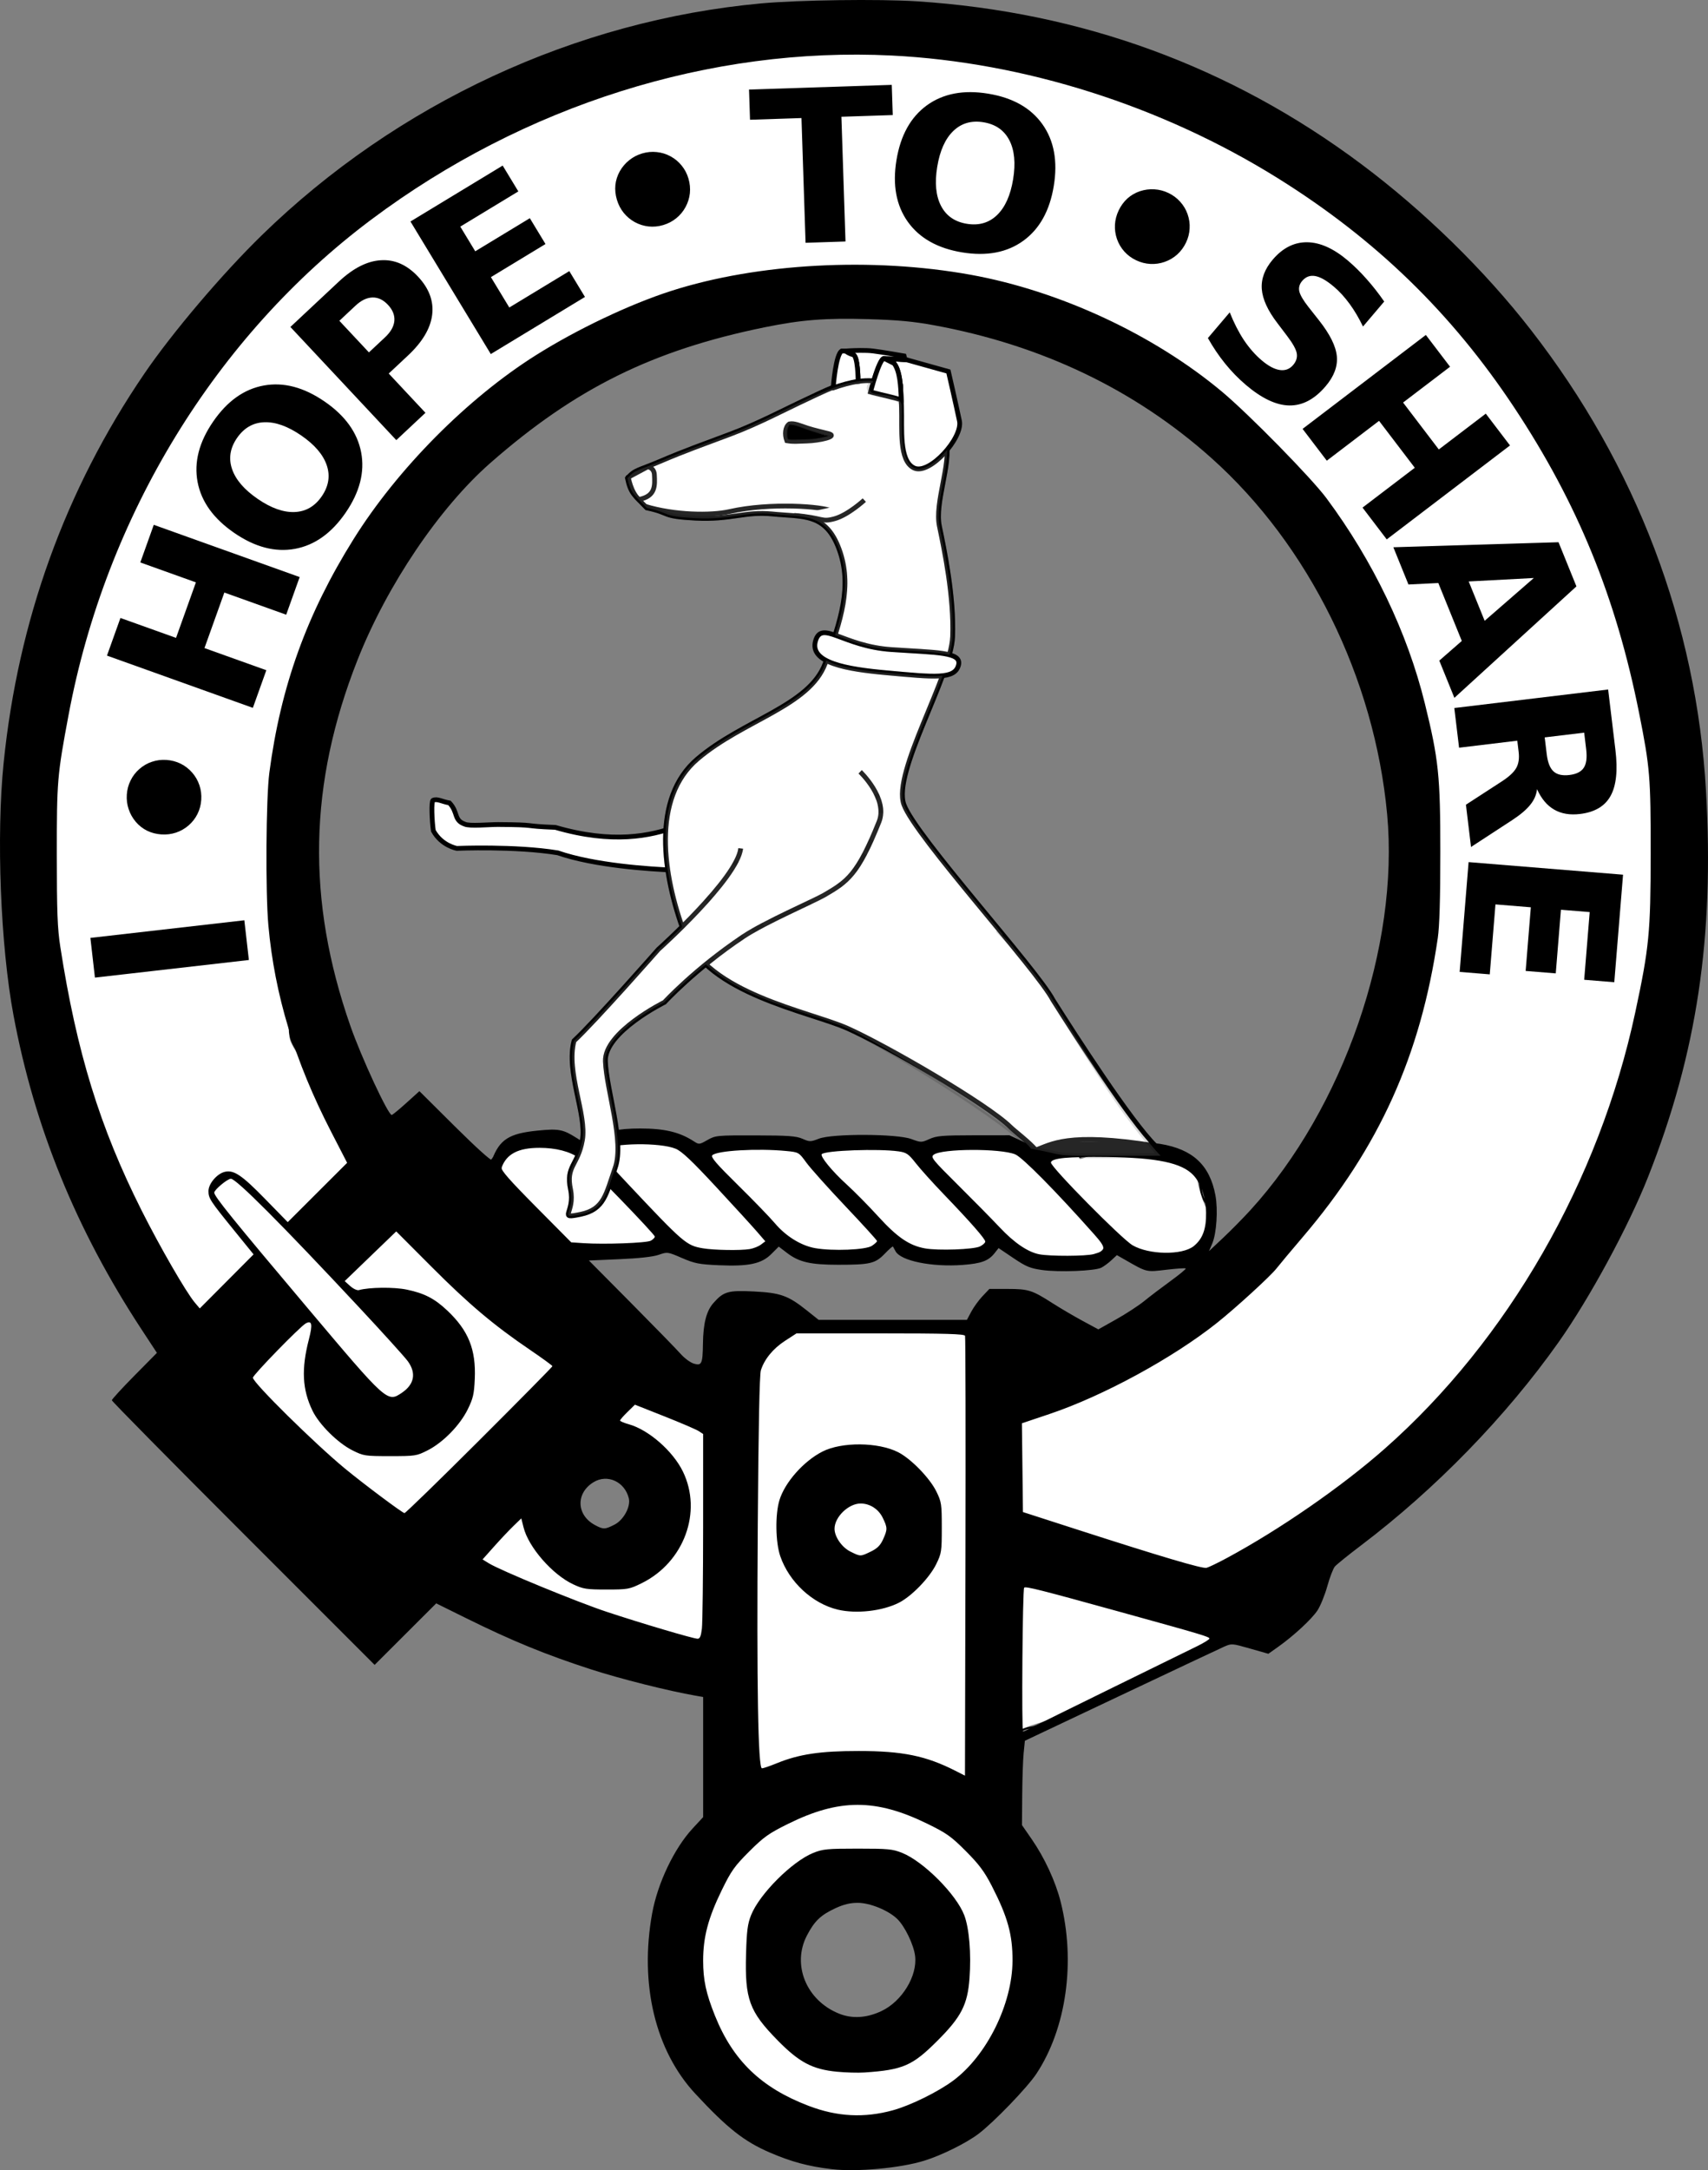
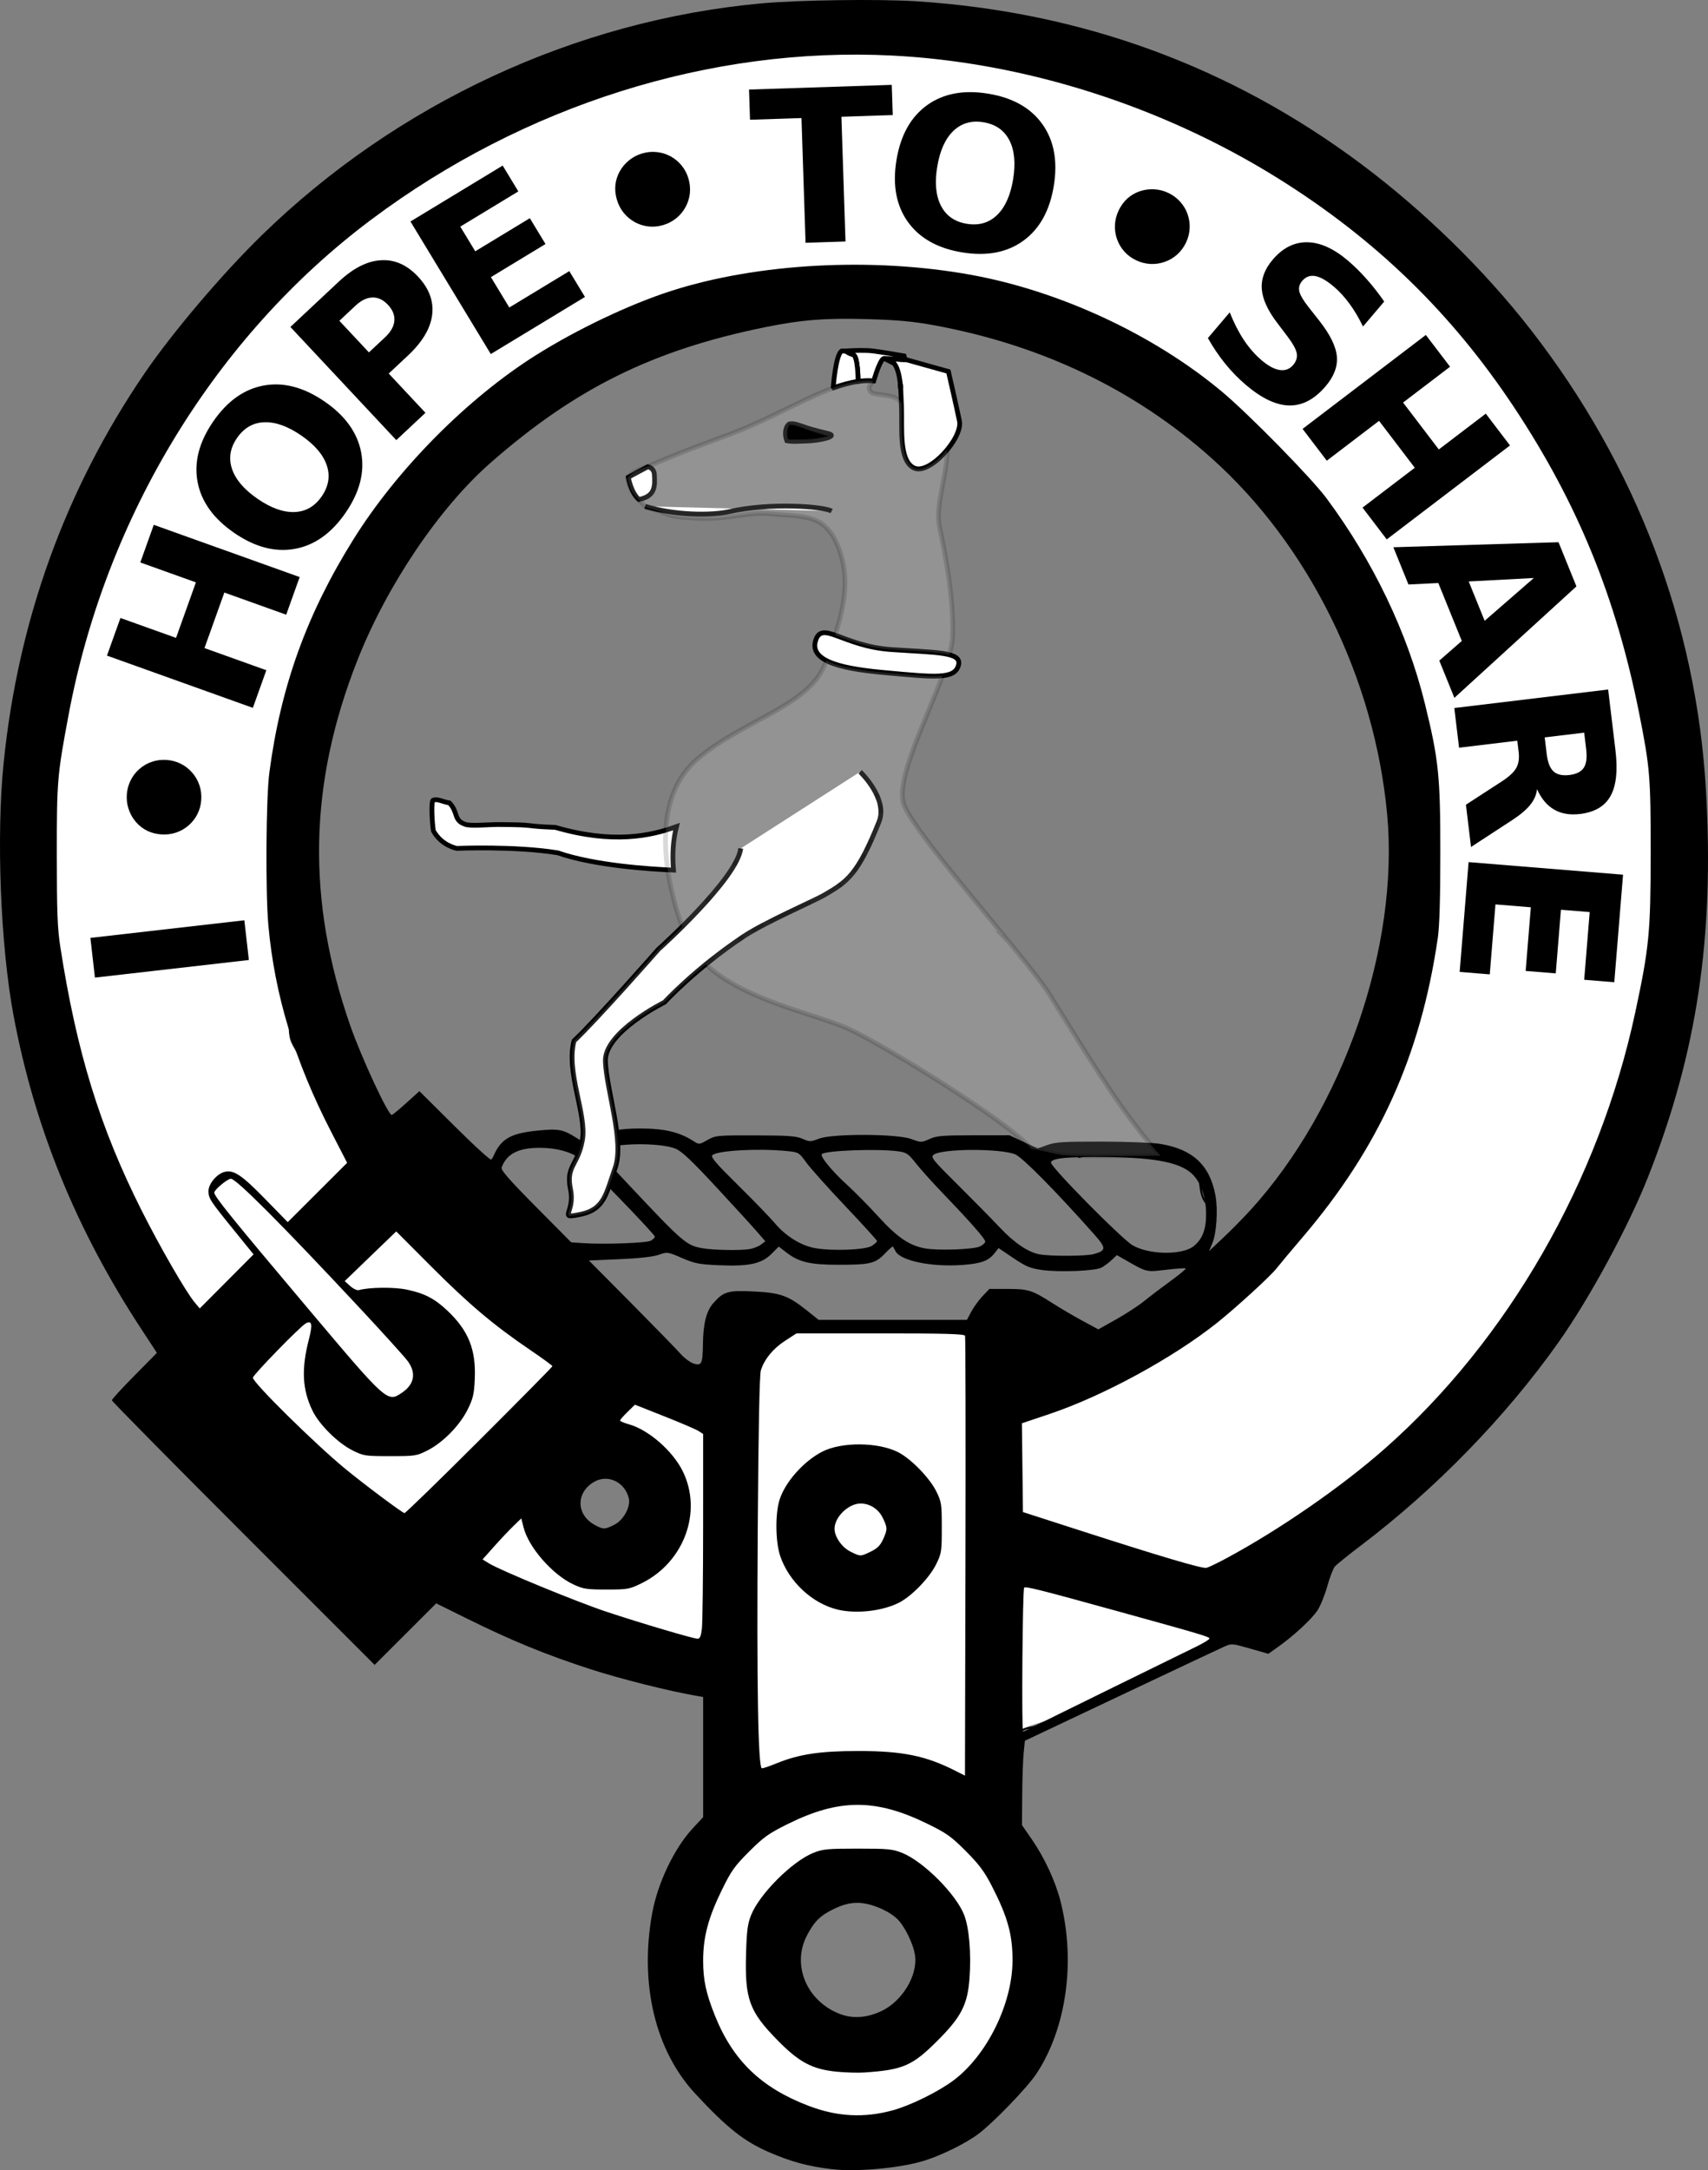
<svg xmlns="http://www.w3.org/2000/svg" version="1.0" width="883.9" height="1122.628" id="svg2792">
  <rect width="100%" height="100%" fill="#808080" stroke="none" />
  <defs id="defs2794" />
  <g transform="translate(69.903,35.133)" id="layer1">
    <g transform="translate(-69.953,-35.319)" id="g2749">
      <g transform="translate(-32.286,671.995)" id="g2691">
        <g transform="translate(-621.566,-147.416)" id="g2573" style="display:inline">
-           <path d="M 479.93,1099.308 C 482.333,1097.344 488.634,1094.5 493.47,1093.29 C 496.503,1092.532 499.233,1088.216 502.497,1085.768 C 505.757,1083.323 507.453,1080.06 510.772,1076.741 C 514.016,1073.497 517.414,1069.347 520.551,1066.21 C 524.33,1062.43 526.082,1058.908 528.073,1054.926 C 530.314,1050.444 534.091,1045.818 534.091,1040.633 C 534.091,1035.41 536.031,1027.927 537.1,1022.58 C 538.387,1016.148 539.357,1009.637 539.357,1003.021 C 539.357,997.651 540.645,992.378 539.357,987.224 C 537.888,981.35 538.625,974.863 536.348,969.171 C 533.429,961.873 529.36,957.669 524.312,952.621 C 519.379,947.688 514.366,945.685 510.02,941.338 C 506.898,938.216 502.29,935.729 498.736,933.063 C 494.927,930.206 492.649,929.661 488.205,928.55 C 483.811,927.451 478.722,927.045 473.912,927.045 C 468.823,927.045 462.93,925.992 458.115,924.788 C 453.696,923.684 449.431,922.532 444.575,922.532 C 438.097,922.532 431.407,922.532 425.016,922.532 C 418.313,922.532 412.34,925.833 407.715,929.302 C 401.671,933.834 393.184,937.062 387.404,942.842 C 381.406,948.84 374.363,952.874 368.598,958.639 C 364.856,962.381 363.015,966.797 360.324,972.18 C 357.076,978.675 355.341,985.387 352.801,991.738 C 350.645,997.129 351.297,1003.124 351.297,1009.039 C 351.297,1014.896 352.448,1020.813 353.553,1026.341 C 354.972,1033.434 357.185,1039.934 359.571,1045.899 C 362.147,1052.339 364.177,1056.614 367.094,1062.448 C 370.588,1069.438 378.891,1075.751 384.395,1081.255 C 388.323,1085.182 389.807,1087.722 394.927,1090.281 C 400.207,1092.922 404.413,1096.414 409.971,1097.804 C 415.295,1099.135 420.382,1101.723 425.769,1103.07 C 431.536,1104.512 437.856,1104.133 443.822,1105.326 C 450.026,1106.567 456.318,1107.583 462.628,1107.583 C 468.401,1107.583 473.559,1110.546 476.169,1105.326 C 478.152,1101.359 488.063,1097.682 479.93,1099.308 z" transform="translate(653.408,-524.953)" id="path2484" style="fill:none;fill-rule:evenodd;stroke:#000000;stroke-width:1px;stroke-linecap:butt;stroke-linejoin:miter;stroke-opacity:1" />
          <path d="M 479.93,1046.651 C 481.596,1043.318 483.483,1036.649 486.7,1032.359 C 489.732,1028.316 489.826,1025.121 491.214,1019.571 C 492.268,1015.351 491.966,1010.606 491.966,1006.03 C 491.966,999.704 489.385,995.603 486.7,990.233 C 483.462,983.756 477.027,977.713 471.655,973.684 C 468.024,970.961 465.138,969.171 460.372,969.171 C 454.987,969.171 450.36,970.675 445.327,970.675 C 440.714,970.675 435.209,972.014 431.034,973.684 C 425.784,975.784 419.726,978.975 416.742,981.959 C 413.367,985.333 410.759,989.411 408.467,993.995 C 405.016,1000.896 400.501,1007.052 398.688,1014.305 C 397.432,1019.327 395.971,1023.374 394.927,1028.598 C 393.382,1036.319 405.272,1042.375 409.971,1045.899 C 415.258,1049.864 421.108,1051.467 426.521,1054.174 C 431.671,1056.749 437.459,1060.192 443.07,1060.192 C 450.007,1060.192 453.219,1062.079 458.115,1057.183 C 461.51,1053.787 467.591,1053.197 471.655,1051.165 C 474.855,1049.565 483.715,1047.282 484.443,1047.404" transform="translate(653.408,-524.953)" id="path2486" style="fill:none;fill-rule:evenodd;stroke:#000000;stroke-width:1px;stroke-linecap:butt;stroke-linejoin:miter;stroke-opacity:1" />
          <path d="M 424.264,812.704 C 425.635,812.019 434.65,816.393 437.804,817.97 C 439.94,819.038 445.24,819.475 448.336,819.475 C 454.777,819.475 462.081,813.252 465.637,809.695 C 471.58,803.752 472.408,798.455 472.408,790.137 C 472.408,786.601 468.437,780.329 465.637,776.597 C 461.664,771.299 455.413,770.468 449.84,769.074 C 444.733,767.798 441.42,768.832 437.052,770.579 C 432.153,772.539 429.281,771.828 426.521,777.349 C 423.968,782.455 422.669,787.492 421.255,793.146 C 420.12,797.686 418.549,799.623 419.751,804.43 C 421.155,810.047 424.264,806.504 424.264,812.704 z" transform="translate(653.408,-524.953)" id="path2488" style="fill:none;fill-rule:evenodd;stroke:#000000;stroke-width:1px;stroke-linecap:butt;stroke-linejoin:miter;stroke-opacity:1" />
          <path d="M 335.5,801.421 C 335.787,802.571 341.443,791.187 342.27,787.88 C 343.657,782.331 343.568,779.535 342.27,774.34 C 341.043,769.431 337.112,765.206 333.243,762.304 C 328.623,758.839 325.528,755.298 320.455,754.03 C 316.027,752.923 313.485,751.021 308.419,751.021 C 304.78,751.021 299.846,756.059 296.383,757.791 C 293.275,759.345 293.547,766.759 294.126,769.074 C 295.127,773.076 294.679,777.304 295.631,781.11 C 296.915,786.247 299.78,791.557 303.905,794.651 C 309.952,799.186 314.663,801.854 321.959,803.678 C 328.029,805.195 333.428,807.346 339.261,804.43 C 340.93,803.595 341.645,802.999 343.022,802.173" transform="translate(653.408,-524.953)" id="path2490" style="fill:none;fill-rule:evenodd;stroke:#000000;stroke-width:1px;stroke-linecap:butt;stroke-linejoin:miter;stroke-opacity:1" />
          <path d="M 396.431,684.823 C 397.375,684.351 409.757,683.453 415.237,684.823 C 419.793,685.962 425.07,686.153 428.778,687.08 C 432.495,688.01 437.303,687.895 440.061,688.585 C 442.504,689.195 446.935,687.832 451.345,687.832 C 455.446,687.832 458.726,687.08 462.628,687.08 C 466.08,687.08 470.178,686.328 473.912,686.328 C 480.109,686.328 485.626,688.585 491.966,688.585 C 496.962,688.585 501.863,689.337 507.011,689.337 C 511.529,689.337 514.505,687.818 519.046,690.089 C 523.006,692.069 525.176,694.751 527.321,697.611 C 531.188,702.768 536.601,704.733 542.366,705.886 C 547.68,706.949 553.156,706.891 558.163,708.143 C 562.216,709.156 567.016,709.127 570.951,708.143 C 575.691,706.958 578.278,706.081 581.482,702.877 C 585.146,699.213 587.135,696.472 590.509,693.098 C 593.945,689.663 599.394,687.222 603.297,683.319 C 606.906,679.71 611.021,677.1 614.581,673.54 C 617.682,670.439 619.283,667.146 621.351,663.008 C 623.513,658.686 623.295,658.182 619.847,654.734 C 617.295,652.182 611.973,653.229 608.563,653.229 C 603.346,653.229 598.635,653.229 593.518,653.229 C 587.308,653.229 580.866,647.347 577.721,644.202 C 574.19,640.671 571.297,649.122 570.199,650.22 C 566.605,653.814 562.822,653.652 557.411,654.734 C 553.192,655.578 548.327,654.155 544.623,653.229 C 540.884,652.295 536.94,652.625 533.339,651.725 C 528.557,650.529 526.092,648.734 522.055,645.707 C 515.78,641.001 515.516,644.397 512.276,648.716 C 510.033,651.707 500.399,650.941 496.479,651.725 C 489.977,653.025 483.213,650.853 477.673,649.468 C 472.629,648.207 469.15,647.401 464.885,644.202 C 460.177,640.671 457.751,645.941 455.106,649.468 C 453.459,651.665 446.393,651.082 443.822,651.725 C 438.43,653.073 430.789,651.475 425.769,650.22 C 420.142,648.814 415.087,647.512 409.971,644.955 C 405.624,642.781 401.439,637.195 398.688,642.698 C 396.797,646.48 393.116,649.168 388.909,650.22 C 384.837,651.238 380.302,651.725 376.121,651.725 C 370.211,651.725 365.015,651.581 359.571,650.22 C 353.353,648.666 349.993,644.679 346.031,642.698 C 341.327,640.346 337.327,644.686 333.243,645.707 C 328.256,646.954 323.421,648.162 318.198,649.468 C 314.918,650.288 310.316,649.468 306.914,649.468 C 301.389,649.468 296.419,650.973 291.117,650.973 C 285.966,650.973 290.365,661.752 290.365,665.265 C 290.365,669.144 292.919,673.53 294.126,676.549 C 295.96,681.132 298.327,683.759 301.649,687.08 C 306.441,691.872 314.073,698.182 318.95,700.62 C 323.273,702.782 326.707,705.627 331.738,708.143 C 336.369,710.458 341.088,711.195 346.031,714.161 C 351.109,717.208 360.488,718.138 365.589,720.179 C 372.832,723.076 377.858,718.208 380.634,712.656 C 382.981,707.963 386.322,704.455 388.156,699.868 C 390.042,695.154 393.533,692.235 396.431,689.337 C 397.495,688.273 396.431,686.328 396.431,684.823 z" transform="translate(653.408,-524.953)" id="path2492" style="fill:none;fill-rule:evenodd;stroke:#000000;stroke-width:1px;stroke-linecap:butt;stroke-linejoin:miter;stroke-opacity:1" />
          <path d="M 619.095,656.238 C 619.416,655.917 620.317,647.337 622.104,644.955 C 624.48,641.786 626.43,637.428 627.369,633.671 C 628.376,629.643 626.488,625.224 624.36,622.387 C 621.269,618.265 621.8,611.393 620.599,606.59 C 618.965,600.054 606.124,599.523 601.793,596.059 C 599.069,593.88 591.386,593.05 587.5,593.05 C 583.361,593.05 579.271,593.603 575.465,594.554 C 569.85,595.958 564.372,597.704 558.915,599.068 C 558.775,599.103 565.285,596.711 559.667,595.307 C 555.068,594.157 550.154,594.554 545.375,594.554 C 538.819,594.554 539.566,599.872 533.339,598.316 C 527.83,596.938 525.074,592.298 519.046,592.298 C 512.939,592.298 507.705,590.056 501.745,591.545 C 498.215,592.428 494.268,593.05 490.461,593.05 C 486.082,593.05 483.336,594.267 479.178,595.307 C 473.377,596.757 472.752,599.412 468.646,595.307 C 464.67,591.33 460.122,590.793 453.601,590.793 C 447.586,590.793 441.08,590.439 435.548,591.545 C 430.991,592.457 426.338,592.72 422.007,593.802 C 417.585,594.908 415.436,596.258 412.228,593.05 C 410.283,591.105 404.665,590.793 401.697,590.793 C 397.125,590.793 392.103,589.289 387.404,589.289 C 382.745,589.289 378.458,590.793 373.864,590.793 C 369.476,590.793 365.595,593.797 362.58,596.811 C 360.056,599.336 355.419,593.697 353.553,592.298 C 349.868,589.533 346.363,589.079 342.27,587.032 C 338.773,585.284 332.667,586.512 328.729,585.528 C 323.845,584.306 317.597,586.957 314.437,588.537 C 301.835,594.838 305.701,601.951 293.374,594.554 C 288.868,591.851 285.886,590.614 280.586,589.289 C 277.306,588.469 272.704,589.289 269.302,589.289 C 267.241,589.289 263.075,593.583 261.78,594.554 C 258.7,596.864 255.64,599.312 254.258,602.077 C 251.319,607.953 257.006,613.591 259.523,618.626 C 263.587,626.754 273.448,634.055 279.834,640.441 C 283.835,644.443 286.104,646.716 287.356,651.725 C 287.817,653.568 289.18,655.259 289.613,656.99" transform="translate(653.408,-524.953)" id="path2494" style="fill:none;fill-rule:evenodd;stroke:#000000;stroke-width:1px;stroke-linecap:butt;stroke-linejoin:miter;stroke-opacity:1" />
          <path d="M 196.335,605.838 C 196.439,606.255 194.019,595.247 182.795,584.023 C 172.09,573.318 164.733,559.563 156.466,547.163 C 153.037,542.019 150.448,538.965 150.448,532.118 C 150.448,527.856 150.448,523.593 150.448,519.33 C 150.448,513.868 151.953,509.246 151.953,503.533 C 151.953,498.017 151.953,492.5 151.953,486.984 C 151.953,479.493 149.951,469.951 148.192,462.912 C 146.818,457.418 148.192,449.812 148.192,444.106 C 148.192,439.184 149.696,434.683 149.696,429.814 C 149.696,425.13 151.035,420.107 151.953,415.521 C 153.151,409.529 154.259,404.039 155.714,398.219 C 157.219,392.2 157.982,386.137 159.475,380.166 C 160.943,374.295 162.484,366.697 162.484,360.607 C 162.484,354.003 167.338,348.714 168.502,344.058 C 169.232,341.139 172.144,335.27 173.768,332.022 C 176.15,327.258 176.549,322.798 179.786,318.482 C 183.683,313.286 186.717,307.79 191.069,303.437 C 194.135,300.371 195.08,294.913 198.592,291.401 C 203.022,286.971 204.504,280.395 209.123,274.852 C 212.657,270.611 213.246,263.588 216.645,259.055 C 218.655,256.375 220.268,252.087 221.159,248.523 C 221.833,245.829 225.71,241.679 227.177,238.744 C 229.114,234.871 234.722,230.447 236.956,228.213 C 239.78,225.389 243.508,223.165 246.735,219.938 C 249.5,217.173 253.352,215.126 257.267,213.168 C 264.417,209.593 269.61,205.116 276.073,201.885 C 280.411,199.715 284.165,197.04 288.861,195.867 C 294.183,194.536 300.508,189.589 305.41,186.087 C 311.151,181.987 317.371,179.731 322.712,177.061 C 326.543,175.145 331.152,172.882 335.5,171.795 C 339.869,170.703 344.901,168.223 348.288,166.529 C 353.953,163.696 362.394,164.319 368.598,162.768 C 376.882,160.697 386.589,158.255 394.927,158.255 C 402.561,158.255 412.763,154.537 420.503,152.989 C 426.338,151.822 432.233,151.846 437.804,150.732 C 443.739,149.545 450.56,150.74 456.61,149.228 C 463.143,147.594 473.382,151.484 479.93,151.484 C 486.654,151.484 494.46,156.621 500.993,158.255 C 508.924,160.237 516.704,163.123 524.312,165.025 C 529.219,166.251 534.919,168.071 539.357,170.29 C 545.088,173.156 550.003,179.91 556.659,181.574 C 562.07,182.927 570.464,190.424 574.712,193.61 C 580.087,197.641 587.32,200.158 593.518,202.637 C 598.402,204.59 601.745,206.574 607.059,207.902 C 610.531,208.771 614.776,213.642 618.342,215.425 C 622.918,217.712 626.75,222.328 630.378,225.956 C 636.973,232.551 644.057,239.977 651.441,245.514 C 655.501,248.56 658.927,253.001 662.725,256.798 C 666.638,260.711 670.809,264.131 674.76,268.082 C 678.271,271.592 681.781,275.103 685.292,278.613 C 690.341,283.662 693.422,294.584 695.071,301.18 C 696.52,306.977 701,314.874 703.346,320.739 C 703.73,321.699 703.847,322.745 704.098,323.748 C 705.87,330.837 711.616,343.301 716.886,348.572 C 720.483,352.169 723.117,365.974 724.408,371.139 C 724.851,372.91 725.411,374.649 725.913,376.404 C 727.896,383.345 728.719,389.887 730.426,396.715 C 731.686,401.752 732.348,405.572 733.435,411.008 C 735.662,422.141 735.692,433.957 735.692,445.611 C 735.692,451.515 736.444,457.646 736.444,463.664 C 736.444,467.977 735.954,471.415 734.187,474.948 C 732.022,479.28 730.011,484.131 728.922,488.488 C 727.152,495.568 724.004,502.14 722.152,509.551 C 722.03,510.038 722.152,510.554 722.152,511.056 C 722.152,518.101 716.349,527.497 714.629,534.375 C 713.254,539.876 710.076,545.065 708.611,550.924 C 707.174,556.672 702.88,565.396 700.337,570.483 C 697.857,575.442 696.846,580.411 695.823,585.528 C 694.856,590.361 693.19,594.806 690.557,598.316 C 687.405,602.519 685.855,606.592 683.035,610.352 C 680.313,613.981 678.743,616.901 675.513,620.131 C 671.436,624.207 668.311,628.479 664.981,632.919 C 661.689,637.308 659.815,641.094 655.954,644.955 C 649.306,651.603 630.063,657.538 621.351,663.761 C 619.784,664.88 618.381,664.751 616.838,665.265" transform="translate(653.408,-524.953)" id="path2496" style="fill:none;fill-rule:evenodd;stroke:#000000;stroke-width:1px;stroke-linecap:butt;stroke-linejoin:miter;stroke-opacity:1" />
          <path d="M 510.02,942.09 C 505.888,945.041 513.4,932.511 515.285,927.797 C 517.115,923.224 517.897,919.609 519.046,915.009 C 520.012,911.148 520.551,907.034 520.551,902.973 C 520.551,901.695 521.052,900.466 521.303,899.212" transform="translate(653.408,-524.953)" id="path2498" style="fill:none;fill-rule:evenodd;stroke:#000000;stroke-width:1px;stroke-linecap:butt;stroke-linejoin:miter;stroke-opacity:1" />
          <path d="M 647.68,820.227 C 647.68,815.931 679.455,799.074 688.301,794.651 C 698.718,789.442 708.526,776.682 716.886,768.322 C 722.402,762.807 728.095,757.64 731.931,752.525 C 736.51,746.419 744.349,740.731 748.48,735.224 C 754.35,727.397 762.318,725.305 765.782,714.913 C 768.538,706.643 782.337,694.896 787.597,688.585 C 792.142,683.13 795.193,677.979 800.385,672.788 C 803.416,669.756 805.805,657.433 807.907,653.229 C 810.191,648.661 811.774,644.312 814.677,640.441 C 819.89,633.491 824.314,627.491 829.722,619.378 C 834.525,612.174 837.34,606.757 841.758,600.572 C 845.096,595.899 845.221,588.523 846.271,583.271 C 847.736,575.949 850.054,569.328 854.546,563.713 C 857.839,559.596 858.571,552.879 859.812,547.915 C 861.81,539.923 865.077,532.796 865.077,524.596 C 865.077,523.803 865.579,523.092 865.83,522.339 C 865.83,514.123 868.839,506.385 868.839,498.268 C 868.839,491.855 869.137,484.742 870.343,478.709 C 871.951,470.67 871.795,461.673 873.352,453.885 C 875.109,445.099 871.954,436.263 874.857,427.557 C 876.734,421.926 876.361,413.925 876.361,407.999 C 876.361,401.406 874.857,395.613 874.857,389.193 C 874.857,381.016 868.885,375.883 867.334,368.13 C 866.548,364.199 859.805,355.335 856.803,352.333 C 853.447,348.977 850.375,341.666 849.28,337.288 C 847.812,331.416 846.271,324.673 846.271,318.482 C 846.271,312.59 844.767,306.615 844.767,300.428 C 844.767,294.235 845.268,287.136 844.015,280.87 C 842.911,275.35 842.554,271.931 840.253,267.329 C 838.425,263.673 836.028,260.943 833.483,257.55 C 827.492,245.568 815.105,230.682 804.898,218.434 C 799.623,212.104 793.473,206.868 789.853,199.628 C 786.349,192.619 782.788,187.163 780.826,179.317 C 779.344,173.389 776.112,166.879 773.304,161.263 C 770.28,155.215 766.5,151.451 762.02,146.971 C 755.959,140.91 751.384,134.83 745.471,128.917 C 744.193,127.639 742.462,126.911 740.958,125.908 C 735.819,122.482 731.908,115.548 726.665,111.616 C 720.083,106.679 714.367,102.033 706.355,98.827 C 699.377,96.037 692.059,91.604 685.292,87.544 C 680.214,84.497 675.966,82.008 670.999,80.021 C 667.37,78.57 661.423,73.454 658.963,70.995 C 656.035,68.066 649.278,64.995 645.423,64.224 C 640.142,63.168 632.517,56.956 628.121,55.197 C 624.051,53.569 616.825,52.941 613.077,52.941 C 609.716,52.941 604.186,48.53 601.041,46.171 C 600.37,45.668 598.77,45.035 598.032,44.666 C 594.431,41.966 582.048,39.814 576.217,38.648 C 571.924,37.79 565.5,33.91 560.42,31.878 C 555.226,29.8 549.535,29.25 543.87,28.117 C 536.408,26.624 529.211,25.989 522.055,23.603 C 515.753,21.503 507.708,21.937 500.993,20.594 C 494.874,19.371 488.65,18.261 482.939,16.833 C 477.923,15.579 472.448,15.329 467.142,15.329 C 459.804,15.329 451.864,15.329 444.575,15.329 C 437.941,15.329 431.23,16.081 424.264,16.081 C 418.748,16.081 413.231,16.081 407.715,16.081 C 398.086,16.081 384.939,20.185 375.368,22.099 C 373.578,22.457 371.858,23.102 370.103,23.603 C 363.028,25.625 355.325,27.298 349.04,28.869 C 339.368,31.287 328.124,31.97 318.95,35.639 C 310.772,38.911 299.079,39.914 290.365,41.657 C 281.603,43.41 272.05,47.01 263.284,49.932 C 254.191,52.963 247.314,58.013 237.708,61.215 C 227.922,64.478 220.078,72.957 209.875,75.508 C 202.112,77.449 189.95,87.038 182.042,90.553 C 172.581,94.758 166.039,102.043 158.723,109.359 C 154.396,113.686 151.219,117.107 147.439,122.147 C 144.365,126.245 141.251,130.592 138.412,133.431 C 135.031,136.812 132.563,139.51 128.633,142.457 C 124.741,145.377 120.388,150.673 118.102,155.246 C 115.519,160.41 111.693,163.54 108.323,168.034 C 104.977,172.494 100.696,176.413 97.039,180.07 C 95.785,181.323 94.532,182.577 93.278,183.831 C 88.409,188.7 84.693,195.528 80.49,201.132 C 74.157,209.576 68.079,215.422 64.693,224.452 C 64.444,225.116 63.69,225.455 63.188,225.956 C 59.523,229.621 56.114,238.456 54.914,243.258 C 54.792,243.744 54.914,244.261 54.914,244.762 C 54.914,249.89 51.672,256.977 50.4,262.064 C 50.149,263.067 49.899,264.07 49.648,265.073 C 47.991,271.702 46.589,277.961 43.63,283.879 C 40.728,289.682 39.152,294.269 37.612,300.428 C 36.64,304.318 35.559,307.888 34.603,311.712 C 33.654,315.508 31.209,319.252 29.337,322.995 C 27.683,326.303 27.261,328.653 25.576,332.022 C 19.914,343.347 21.454,368.841 15.797,383.927 C 13.117,391.073 14.309,401.146 12.788,408.751 C 11.361,415.886 10.427,422.811 9.027,429.814 C 7.993,434.985 8.594,443.127 9.779,447.867 C 11.056,452.973 10.823,457.998 12.788,462.912 C 15.245,469.055 15.237,478.168 16.549,484.727 C 18.523,494.595 19.362,504.254 21.815,514.065 C 22.376,516.307 22.818,518.578 23.319,520.835 C 23.768,522.853 24.322,524.847 24.824,526.853 C 25.075,527.856 25.325,528.859 25.576,529.862 C 27.512,537.605 30.9,545.198 32.346,552.429 C 34.274,562.069 36.341,571.875 41.373,580.262 C 45.099,586.472 45.784,593.596 48.896,599.82 C 52.327,606.683 54.693,612.92 57.923,619.378 C 61.211,625.954 63.038,632.417 66.949,638.937 C 67.88,640.487 68.955,641.946 69.958,643.45 C 73.87,649.317 76.983,656.829 80.49,661.504 C 84.465,666.804 88.299,672.263 91.773,678.053 C 94.423,682.469 95.506,686.791 98.544,690.841 C 101.066,694.205 104.322,696.62 107.57,699.868 C 110.969,704.4 112.522,711.083 113.588,716.418 C 114.897,722.96 123.052,730.08 125.624,735.224 C 128.217,740.409 135.343,745.694 139.165,749.516 C 143.331,753.682 148.528,756.623 152.705,760.8 C 156.794,764.888 160.296,768.75 164.741,772.083 C 168.199,774.677 172.179,778.769 174.52,781.11 C 177.54,784.13 184.251,787.48 188.06,789.385 C 193.912,792.311 198.296,797.888 203.857,800.669 C 204.86,801.17 205.863,801.672 206.866,802.173 C 213.533,805.506 217.069,806.522 223.416,809.695 C 229.676,812.826 231.204,814.972 236.204,818.722 C 240.632,822.043 245.677,824.435 249.744,828.501 C 253.558,832.315 264.594,835.174 269.302,837.528 C 274.216,839.985 280.119,842.56 285.099,845.051 C 289.867,847.435 295.428,848.71 300.144,851.069 C 304.298,853.145 309.131,854.444 313.685,855.582 C 320.206,857.212 328.097,862.352 333.995,862.352 C 338.956,862.352 344.574,864.245 349.04,865.361 C 352.752,866.289 356.812,866.239 360.324,865.361 C 364.75,864.255 370.33,865.466 374.616,864.609 C 379.727,863.587 383.586,865.319 386.652,867.618 C 388.32,868.869 386.652,884.076 386.652,886.424 C 386.652,892.315 384.747,898.959 383.643,904.478 C 382.308,911.154 384.739,915.696 387.404,921.027 C 389.303,924.825 390.729,929.181 392.67,933.063 C 393.512,934.747 394.446,936.344 395.679,937.576" transform="translate(653.408,-524.953)" id="path2500" style="fill:none;fill-rule:evenodd;stroke:#000000;stroke-width:1px;stroke-linecap:butt;stroke-linejoin:miter;stroke-opacity:1" />
          <path d="M 520.306,901.46 C 520.734,902.315 525.597,898.793 526.304,898.087 C 527.968,896.422 529.2,895.301 531.552,894.713 C 534.366,894.009 534.674,894.651 538.299,892.838 C 540.475,891.751 543.81,891.086 545.796,890.589 C 548.88,889.819 550.058,889.396 552.169,888.34 C 554.398,887.226 556.171,886.339 558.167,885.341 C 559.966,884.442 561.972,883.439 563.415,882.717 C 565.636,881.607 566.601,880.234 568.663,879.718 C 571.097,879.11 571.888,877.469 575.036,877.469 C 577.387,877.469 580.185,875.082 582.158,874.095 C 584.363,872.993 586.398,872.696 588.531,871.097 C 590.274,869.789 592.994,868.677 594.903,867.723 C 596.632,866.859 597.803,865.967 599.776,865.474 C 601.955,864.929 602.958,863.741 605.024,863.225 C 606.953,862.742 607.932,861.092 609.898,860.601 C 611.628,860.168 613.109,858.432 614.771,857.602 C 616.535,856.72 618.31,855.562 619.644,854.228 C 621.088,852.784 624.272,852.101 626.017,851.229 C 628.031,850.222 629.22,849.525 630.515,848.23 C 633.479,845.266 637.852,842.69 641.011,839.983 C 642.793,838.456 643.985,837.035 645.134,834.735 C 646.437,832.13 646.977,829.55 648.133,827.238 C 649.199,825.106 649.082,821.571 649.633,819.366 C 650.261,816.854 649.6,815.275 651.132,813.743" transform="translate(653.408,-524.953)" id="path2502" style="fill:none;fill-rule:evenodd;stroke:#000000;stroke-width:1px;stroke-linecap:butt;stroke-linejoin:miter;stroke-opacity:1" />
          <path d="M 191.877,601.494 C 192.631,598.479 215.534,604.286 222.532,606.035 C 228.157,607.442 234.427,607.171 240.698,607.171 C 247.503,607.171 253.817,606.446 259.999,604.9" transform="translate(653.408,-524.953)" id="path2504" style="fill:#ffffff;fill-rule:evenodd;stroke:#000000;stroke-width:1px;stroke-linecap:butt;stroke-linejoin:miter;stroke-opacity:1" />
          <path d="M 328.121,805.86 C 332.548,803.928 338.47,799.923 341.746,793.371 C 343.078,790.707 341.746,790.931 341.746,789.965" transform="translate(653.408,-524.953)" id="path2512" style="fill:none;fill-rule:evenodd;stroke:#000000;stroke-width:1px;stroke-linecap:butt;stroke-linejoin:miter;stroke-opacity:1" />
          <path d="M 465.178,1106.984 C 448.933,1105.649 424.868,1101.564 416.415,1098.707 C 400.465,1093.316 393.633,1089.036 381.059,1076.56 C 371.671,1067.245 368.883,1063.658 365.603,1056.678 C 356.695,1037.72 352.209,1020.245 352.209,1004.502 C 352.209,995.786 355.347,985.452 362.449,970.778 C 366.735,961.923 367.774,960.723 379.761,950.765 C 386.775,944.939 395.58,938.22 399.326,935.833 C 403.073,933.447 407.927,930.312 410.112,928.866 C 412.298,927.421 415.524,925.699 417.282,925.04 C 422.001,923.27 448.448,923.555 456.876,925.466 C 460.817,926.36 469.662,927.641 476.531,928.312 C 490.361,929.663 497.964,932.538 504.828,939.012 C 506.948,941.012 510.135,943.398 511.908,944.314 C 513.682,945.231 519.255,950.068 524.292,955.063 C 535.6,966.279 537.142,970.289 538.044,990.827 C 538.666,1004.975 538.166,1010.361 534.038,1033.971 C 531.21,1050.147 526.928,1057.62 510.01,1075.903 C 496.494,1090.509 495.598,1091.217 485.33,1095.402 C 482.052,1096.738 479.354,1098.407 479.334,1099.111 C 479.278,1101.109 474.261,1106.323 471.871,1106.867 C 470.688,1107.137 467.675,1107.189 465.178,1106.984 L 465.178,1106.984 z M 458.32,1058.392 C 460.168,1056.882 466.923,1053.963 473.332,1051.905 C 484.055,1048.462 487.707,1046.46 483.267,1046.46 C 480.963,1046.46 481.809,1043.553 486.736,1034.539 C 491.075,1026.602 492.994,1018.594 492.994,1008.434 C 492.994,1002.124 492.363,999.947 488.169,991.784 C 484.234,984.126 481.902,981.185 475.534,975.848 C 470.931,971.99 466.176,969.013 463.952,968.596 C 461.877,968.207 454.338,968.631 447.198,969.539 C 432.21,971.445 422.073,975.487 415.619,982.133 C 406.748,991.267 394.217,1019.277 394.217,1029.97 C 394.217,1031.893 395.005,1034.591 395.969,1035.967 C 399.112,1040.454 411.974,1048.708 425.656,1055.017 C 437.899,1060.662 439.755,1061.197 447.012,1061.169 C 453.708,1061.143 455.488,1060.706 458.32,1058.392 L 458.32,1058.392 z" transform="translate(653.408,-524.953)" id="path2514" style="fill:#ffffff;fill-opacity:1;stroke:#000500;stroke-width:0;stroke-miterlimit:4;stroke-dasharray:none;stroke-opacity:0.17" />
          <path d="M 504.348,935.591 C 496.099,929.575 489.498,927.349 476.486,926.197 C 469.642,925.591 460.466,924.259 456.095,923.236 C 450.218,921.861 444.142,921.476 432.775,921.757 L 417.402,922.138 L 406.689,928.654 C 398.252,933.786 395.692,934.871 394.637,933.763 C 393.191,932.245 386.675,917.461 385.026,911.959 C 384.361,909.741 384.577,905.479 385.656,899.47 C 387.883,887.077 388.94,873.749 388.027,869.591 C 386.84,864.184 382.931,863.199 366.037,864.049 C 353.401,864.685 350.015,864.436 338.342,862.011 C 331.028,860.492 324.017,858.7 322.762,858.028 C 321.507,857.357 315.996,855.338 310.515,853.542 C 305.034,851.746 294.418,847.609 286.925,844.348 C 279.431,841.087 268.817,836.469 263.336,834.086 C 257.493,831.546 248.336,826.077 241.197,820.863 C 225.541,809.432 225.124,809.178 213.694,804.103 C 208.386,801.746 201.233,797.67 197.798,795.044 C 194.364,792.419 188.488,788.542 184.742,786.431 C 180.995,784.319 172.309,777.453 165.44,771.174 C 158.571,764.894 147.907,755.419 141.742,750.118 C 135.576,744.816 128.955,738.18 127.028,735.37 C 125.101,732.56 121.875,728.091 119.859,725.44 C 117.754,722.673 114.964,716.593 113.31,711.168 C 110.885,703.22 109.514,700.765 104.687,695.731 C 101.531,692.438 97.481,686.854 95.689,683.321 C 93.896,679.789 89.074,671.892 84.972,665.773 C 80.871,659.654 74.711,649.691 71.285,643.633 C 64.888,632.324 46.794,593.468 46.794,591.04 C 46.794,590.294 44.753,585.252 42.259,579.836 C 39.764,574.421 36.466,564.922 34.93,558.728 C 33.394,552.534 30.556,542.357 28.623,536.112 C 24.726,523.518 19.261,497.331 17.251,481.615 C 16.533,475.995 14.996,467.565 13.837,462.881 C 12.678,458.198 11.142,450.023 10.425,444.715 C 9.237,435.93 9.384,433.546 12.062,418.139 C 13.68,408.83 15.004,398.9 15.004,396.072 C 15.004,393.244 16.006,387.321 17.231,382.91 C 18.455,378.499 20.469,366.935 21.705,357.212 C 23.955,339.517 26.283,331.186 32.323,319.217 C 33.888,316.117 36.269,309.493 37.615,304.497 C 38.961,299.502 41.78,291.072 43.881,285.764 C 45.981,280.456 49.579,269.216 51.877,260.786 C 54.175,252.356 56.786,242.845 57.679,239.651 C 58.572,236.457 60.553,232.115 62.082,230.001 C 63.61,227.887 65.84,224.28 67.036,221.987 C 71.367,213.684 89.616,189.771 100.393,178.277 C 106.456,171.812 113.818,163.079 116.753,158.872 C 119.688,154.665 127.033,146.113 133.076,139.869 C 139.119,133.624 146.66,125.174 149.834,121.09 C 160.78,107.008 172.054,97.459 189.589,87.416 C 198.5,82.313 208.622,77.078 212.084,75.783 C 215.546,74.488 221.203,71.621 224.656,69.412 C 230.774,65.499 242.363,60.038 260.811,52.375 C 272.57,47.491 287.138,43.315 300.282,41.061 C 306.049,40.072 314.599,38.078 319.283,36.631 C 323.966,35.183 334.695,32.639 343.126,30.977 L 358.453,27.955 L 452.121,28.3 C 543.639,28.637 545.971,28.7 553.736,31.041 C 558.108,32.359 564.68,34.795 568.341,36.456 C 572.003,38.116 578.64,40.24 583.091,41.177 C 591.041,42.849 598.307,45.9 606.897,51.172 C 609.681,52.881 613.822,54.077 618.452,54.509 C 623.997,55.027 627.855,56.349 635.117,60.222 C 640.314,62.993 646.53,65.881 648.931,66.64 C 651.332,67.399 656.089,70.295 659.503,73.076 C 665.89,78.278 675.114,83.637 702.152,97.855 C 718.325,106.36 725.838,111.658 732.49,119.248 C 734.639,121.7 738.327,125.104 740.687,126.814 C 747.369,131.654 767.914,154.616 771.985,161.793 C 774,165.346 777.525,173.356 779.818,179.593 C 785.414,194.81 790.173,203.159 799.329,213.821 C 809.819,226.036 819.984,238.762 824.148,244.891 C 836.227,262.672 839.816,268.619 841.24,273.214 C 842.122,276.057 843.304,287.01 843.867,297.552 C 845.795,333.627 847.924,342.193 858.426,356.13 C 862.132,361.048 865.796,367.026 866.57,369.414 C 867.343,371.801 869.196,376.189 870.687,379.165 C 874.888,387.548 876.616,411.264 874.118,426.245 C 873.101,432.345 872.293,441.167 872.322,445.851 C 872.352,450.534 871.317,462.767 870.021,473.034 C 868.726,483.302 867.666,494.329 867.666,497.539 C 867.666,500.749 867.178,506.143 866.582,509.526 C 865.986,512.908 864.948,519.508 864.274,524.191 C 862.318,537.781 855.865,559.975 852.426,564.937 C 848.96,569.939 846.745,576.487 844.367,588.759 C 842.621,597.765 838.644,604.709 819.898,631.483 C 809.781,645.932 807.617,649.993 803.98,661.355 C 801.113,670.311 793.138,681.197 776.157,699.335 C 771.619,704.182 766.629,710.824 765.068,714.095 C 763.466,717.452 759.185,723.009 755.24,726.854 C 751.396,730.601 736.942,745.604 723.12,760.193 C 696.958,787.81 693.034,791.09 674.085,801.186 C 667.841,804.513 660.596,808.692 657.986,810.472 C 655.375,812.253 652.492,813.71 651.579,813.71 C 649.548,813.71 648.373,816.362 648.003,821.774 C 647.85,824.024 646.445,828.622 644.881,831.992 C 642.563,836.99 640.491,839.236 633.651,844.166 C 617.601,855.737 611.464,858.975 559.981,883.047 C 552.175,886.697 541.957,890.794 537.274,892.152 C 532.59,893.51 527.704,895.575 526.414,896.742 C 525.125,897.908 523.269,898.863 522.289,898.863 C 520.338,898.863 519.147,902.075 519.123,907.401 C 519.101,912.326 514.98,926.505 511.677,933.024 C 510.123,936.091 508.732,938.575 508.586,938.545 C 508.441,938.514 506.533,937.185 504.348,935.591 L 504.348,935.591 z M 339.188,805.253 C 341.354,804.348 343.126,803.057 343.126,802.385 C 343.126,801.627 341.853,801.821 339.776,802.895 C 333.833,805.968 333.181,804.748 338.05,799.666 C 342.43,795.094 342.86,794.093 343.526,786.893 C 344.306,778.456 343.307,772.262 340.526,768.292 C 336.705,762.837 325.614,754.717 318.877,752.442 C 309.81,749.38 307.063,749.518 301.055,753.342 C 292.952,758.498 292.734,759.009 293.576,770.884 C 294.899,789.545 301.677,798.015 320.261,804.232 C 329.209,807.226 333.865,807.477 339.188,805.253 L 339.188,805.253 z M 376.362,719.474 C 377.95,718.225 382.312,711.962 386.056,705.556 C 389.8,699.151 393.935,692.941 395.243,691.757 C 396.552,690.572 397.623,688.592 397.623,687.356 C 397.623,685.226 398.196,685.144 408.693,685.775 C 414.782,686.142 424.361,687.191 429.981,688.108 C 438.381,689.477 443.115,689.553 456.584,688.531 C 468.887,687.597 475.676,687.622 483.833,688.632 C 489.808,689.372 499.449,689.972 505.256,689.966 C 517.29,689.953 519.729,690.865 526.488,697.902 C 532.881,704.559 535.492,705.636 550.949,707.993 C 570.594,710.989 576.491,709.577 586.094,699.576 C 588.904,696.65 594.78,691.424 599.151,687.962 C 610.101,679.292 616.494,673.119 619.711,668.112 C 621.937,664.647 624.863,662.707 635.654,657.539 C 653.549,648.969 655.372,647.572 664.651,635.318 C 669.085,629.462 674.681,622.429 677.087,619.689 C 685.638,609.948 694.262,594.762 696.942,584.727 C 698.328,579.536 700.824,572.349 702.489,568.757 C 706.783,559.489 720.042,523.681 721.932,516.244 C 725.218,503.317 729.585,489.236 733.279,479.652 C 736.909,470.234 737.097,469.023 737.064,455.242 C 736.992,425.299 734.612,407.433 726.21,373.755 C 721.843,356.25 720.11,351.699 714.939,344.146 C 712.305,340.299 709.241,334.658 708.13,331.61 C 707.019,328.563 704.864,323.004 703.342,319.257 C 701.82,315.51 698.316,306.068 695.556,298.274 C 692.795,290.48 689.294,282.356 687.774,280.22 C 683.49,274.198 625.035,218.852 616.749,212.972 C 612.374,209.867 603.547,205.439 595.066,202.095 C 584.67,197.995 578.145,194.552 571.181,189.493 C 565.911,185.664 559.632,181.709 557.229,180.705 C 554.826,179.701 550.224,176.89 547.003,174.457 C 539.619,168.882 536.095,167.424 515.262,161.317 C 505.965,158.592 495.236,155.148 491.419,153.663 C 480.138,149.274 464.707,147.869 444.741,149.412 C 435.374,150.136 424.39,151.464 420.331,152.363 C 416.272,153.262 407.842,154.82 401.597,155.824 C 395.353,156.828 386.156,158.396 381.16,159.307 C 376.165,160.219 367.413,161.702 361.712,162.603 C 354.587,163.729 346.487,166.204 335.809,170.519 C 316.894,178.162 313.306,179.948 301.553,187.572 C 296.486,190.859 291.121,193.927 289.632,194.389 C 281.451,196.926 253.552,213.39 242.914,221.958 C 233.689,229.388 225.157,238.61 222.635,243.877 C 221.62,245.995 218.683,252.111 216.107,257.466 C 213.531,262.822 211.423,267.588 211.423,268.057 C 211.423,269.762 193.145,298.34 183.25,312.106 C 179.932,316.722 175.183,325.329 172.696,331.232 C 170.209,337.135 166.873,344.945 165.282,348.588 C 163.691,352.23 161.903,358.872 161.308,363.347 C 160.714,367.823 157.723,383.491 154.662,398.165 C 146.584,436.897 145.053,454.976 148.636,469.339 C 150.183,475.539 150.492,481.128 150.193,497.51 C 149.493,535.848 149.532,536.938 151.765,541.222 C 156.399,550.114 172.93,574.185 180.615,583.23 C 189.323,593.481 193.889,600.261 192.083,600.261 C 191.48,600.261 190.986,600.772 190.986,601.396 C 190.986,602.021 191.569,602.532 192.28,602.532 C 192.992,602.532 194.307,603.426 195.203,604.518 C 196.719,606.367 196.795,606.334 196.31,604.043 C 195.834,601.793 196.144,601.634 199.916,602.197 C 202.186,602.536 208.13,603.834 213.126,605.082 C 219.27,606.617 227.114,607.473 237.371,607.728 L 252.534,608.105 L 255.371,613.55 C 259.531,621.534 264.037,627.026 274.484,636.842 C 284.664,646.407 286.595,649.866 288.707,662.316 C 290.717,674.166 296.523,684.304 305.737,692.055 C 319.441,703.583 338.931,713.761 357.318,718.992 C 368.724,722.237 372.72,722.338 376.362,719.474 L 376.362,719.474 z" transform="translate(653.408,-524.953)" id="path2516" style="fill:#ffffff;fill-opacity:1;stroke:#000500;stroke-width:0;stroke-miterlimit:4;stroke-dasharray:none;stroke-opacity:0.17" />
-           <path d="M 545.789,652.488 C 543.915,652.011 540.575,651.561 538.366,651.487 C 536.156,651.413 532.069,650.117 529.283,648.606 C 526.496,647.096 522.53,644.945 520.469,643.827 L 516.721,641.794 L 513.324,645.428 C 509.618,649.394 508.488,649.771 497.536,650.708 C 489.011,651.437 473.985,648.34 467.824,644.583 C 462.613,641.406 460.596,641.666 456.178,646.085 C 450.844,651.418 440.653,652.489 426.72,649.18 C 417.243,646.929 407.284,642.988 406.057,641.002 C 404.527,638.526 399.257,640.086 396.197,643.921 C 392.268,648.845 387.541,650.204 374.348,650.204 C 362.313,650.204 357.991,649.171 350.711,644.554 C 344.405,640.555 342.739,640.407 336.092,643.256 C 328.674,646.436 316.169,648.982 308.497,648.875 C 304.75,648.823 298.54,649.148 294.697,649.598 C 288.213,650.356 287.653,650.241 286.945,648.009 C 286.525,646.686 280.71,640.127 274.022,633.434 C 265.706,625.112 260.694,619.033 258.166,614.203 L 254.47,607.141 L 257.357,606.416 C 258.945,606.018 260.244,605.226 260.244,604.658 C 260.244,604.089 258.966,603.944 257.405,604.336 C 252.846,605.48 254.043,603.196 261.573,596.382 C 268.324,590.273 268.809,590.042 274.945,590.042 C 279.841,590.042 283.16,590.928 289.313,593.877 C 301.43,599.684 301.021,599.67 307.891,594.508 C 317.299,587.439 320.642,586.375 331.772,586.905 C 341.807,587.383 347.359,589.364 355.255,595.281 C 359.805,598.692 361.673,598.681 366.216,595.216 C 368.853,593.204 372.227,592.147 378.492,591.369 C 388.927,590.074 406.999,591.611 411.65,594.19 C 414.616,595.835 415.914,595.823 426.98,594.042 C 434.907,592.767 443.436,592.232 451.751,592.489 C 463.041,592.838 464.732,593.161 467.149,595.435 C 470.12,598.229 473.041,598.614 477.736,596.828 C 479.417,596.189 486.22,594.857 492.854,593.867 C 508.082,591.594 519.572,592.432 526.932,596.35 C 532.952,599.554 536.867,599.851 540.407,597.372 C 542.237,596.09 545.128,595.709 551.162,595.953 C 558.527,596.251 559.374,596.517 559.044,598.428 C 558.77,600.018 559.158,600.384 560.553,599.849 C 567.043,597.358 581.346,594.584 587.698,594.584 C 593.798,594.584 597.179,595.409 606.146,599.086 C 612.184,601.562 617.622,604.086 618.231,604.694 C 618.84,605.303 619.766,608.514 620.289,611.83 C 620.812,615.146 622.595,620.88 624.251,624.573 L 627.262,631.287 L 624.709,637.062 C 623.305,640.238 621.323,645.044 620.304,647.741 L 618.452,652.645 L 604.172,652.282 C 588.783,651.892 590.202,652.36 578.267,643.738 C 575.584,641.8 575.494,641.838 571.416,646.572 C 565.746,653.156 556.658,655.253 545.789,652.488 z" transform="translate(653.408,-524.953)" id="path2518" style="fill:#ffffff;fill-opacity:1;stroke:#000500;stroke-width:0;stroke-miterlimit:4;stroke-dasharray:none;stroke-opacity:0.17" />
        </g>
      </g>
      <g transform="translate(1.2610542e-7,-8.1755695e-6)" id="g2444">
        <path d="M 430.428,1122.303 C 418.371,1120.872 409.576,1118.507 398.428,1113.701 C 385.118,1107.962 376.427,1101.102 359.838,1083.24 C 339.158,1060.972 330.927,1026.567 337.537,990.021 C 340.366,974.382 348.946,956.374 358.471,946.086 L 363.928,940.192 L 363.928,909.121 L 363.928,878.05 L 360.178,877.398 C 345.982,874.932 321.027,868.66 305.928,863.763 C 282.342,856.114 265.281,849.13 241.591,837.428 L 225.788,829.622 L 209.854,845.533 L 193.919,861.445 L 125.924,793.455 C 88.526,756.06 57.928,725.055 57.928,724.554 C 57.928,724.054 63.176,718.331 69.591,711.836 L 81.254,700.028 L 73.194,687.743 C 39.49,636.371 17.872,583.334 7.047,525.459 C 0.315,489.465 -1.911,432.806 1.919,394.959 C 9.394,321.102 33.857,253.431 74.761,193.459 C 89.256,172.208 115.06,141.816 135.587,121.821 C 205.561,53.657 298.084,10.727 393.928,1.952 C 413.37,0.172 454.972,-0.392 474.428,0.862 C 559.827,6.363 636.875,34.552 704.428,85.012 C 736.973,109.322 768.176,139.812 792.355,170.931 C 846.909,241.144 877.987,322.958 882.91,409.32 C 887.229,485.086 878.257,544.892 852.959,608.977 C 842.878,634.514 822.689,671.788 806.658,694.459 C 779.454,732.933 743.065,770.359 704.428,799.604 C 697.828,804.6 691.712,809.536 690.837,810.573 C 689.961,811.61 688.203,816.202 686.928,820.776 C 685.654,825.351 683.359,830.986 681.826,833.299 C 678.83,837.823 669.509,846.443 661.428,852.162 L 656.428,855.701 L 646.938,852.993 C 637.569,850.318 637.398,850.306 633.438,852.068 C 631.233,853.049 607.153,864.391 579.928,877.272 L 530.428,900.692 L 529.795,907.075 C 529.447,910.586 529.109,920.403 529.045,928.89 L 528.928,944.32 L 534.004,951.662 C 540.597,961.2 546.243,973.378 548.883,983.754 C 556.79,1014.832 551.945,1049.427 536.391,1072.959 C 531.702,1080.053 514.391,1098.008 506.428,1104.036 C 500.088,1108.836 487.46,1115.091 478.423,1117.908 C 466.038,1121.767 443.388,1123.842 430.428,1122.303 z M 462.205,1091.823 C 471.316,1089.309 485.627,1082.255 493.428,1076.433 C 510.77,1063.492 523.949,1036.804 524.033,1014.459 C 524.083,1000.97 521.538,991.799 513.289,975.748 C 509.5,968.376 506.739,964.675 499.909,957.815 C 492.311,950.184 489.962,948.516 479.865,943.578 C 453.296,930.585 434.319,930.605 407.928,943.653 C 397.876,948.623 395.34,950.424 387.784,957.962 C 380.162,965.565 378.479,967.937 373.547,978.022 C 366.567,992.297 363.928,1002.278 363.928,1014.409 C 363.928,1024.423 365.404,1031.318 370.005,1042.811 C 379.34,1066.123 393.994,1080.227 418.613,1089.592 C 433.384,1095.211 447.341,1095.926 462.205,1091.823 z M 433.105,1071.893 C 420.459,1070.657 413.637,1067.043 402.461,1055.66 C 387.79,1040.716 385.474,1034.376 386.135,1010.959 C 386.47,999.087 386.939,995.46 388.719,990.947 C 393.012,980.066 409.926,963.129 420.916,958.707 C 425.877,956.71 428.178,956.489 443.928,956.489 C 459.678,956.489 461.979,956.71 466.94,958.707 C 477.992,963.154 494.965,980.19 499.062,990.947 C 501.632,997.697 502.712,1010.742 501.768,1023.645 C 500.78,1037.156 497.53,1043.5 485.342,1055.709 C 472.238,1068.835 467.46,1070.926 447.428,1072.296 C 444.128,1072.522 437.683,1072.34 433.105,1071.893 z M 456.221,1040.514 C 466.839,1035.491 474.851,1022.397 473.627,1012.066 C 472.932,1006.194 468.248,996.529 464.273,992.766 C 459.584,988.326 450.212,984.534 443.928,984.534 C 440.03,984.534 436.681,985.34 432.428,987.303 C 424.802,990.823 421.514,993.966 417.624,1001.459 C 409.777,1016.572 417.321,1034.983 434.158,1041.814 C 441.007,1044.593 448.537,1044.149 456.221,1040.514 z M 499.467,691.209 C 499.096,690.236 489.395,689.959 455.615,689.959 L 412.238,689.959 L 406.333,693.782 C 400.139,697.791 395.615,703.305 393.808,709.046 C 393.102,711.289 392.551,738.692 392.201,788.959 C 391.619,872.501 392.349,914.959 394.368,914.959 C 395.037,914.959 398.473,913.78 402.006,912.339 C 413.579,907.618 424.49,905.985 444.428,905.99 C 467.105,905.995 479.207,908.468 494.428,916.207 L 499.428,918.749 L 499.686,805.604 C 499.827,743.374 499.729,691.897 499.467,691.209 z M 433.674,832.873 C 420.532,829.776 408.437,818.565 403.848,805.226 C 401.374,798.034 401.151,783.729 403.398,776.288 C 406.185,767.056 415.879,756.086 425.659,751.096 C 435.63,746.01 454.472,746.16 464.83,751.409 C 471.456,754.767 481.197,764.77 484.611,771.722 C 487.262,777.12 487.428,778.226 487.428,790.459 C 487.428,802.773 487.276,803.77 484.534,809.353 C 481.059,816.432 471.814,825.975 465.212,829.301 C 456.648,833.615 443.256,835.132 433.674,832.873 z M 450.726,802.815 C 454.021,801.22 455.633,799.619 457.02,796.565 C 459.383,791.362 459.372,790.508 456.884,785.368 C 454.693,780.843 450.229,777.959 445.413,777.959 C 439.15,777.959 431.928,784.96 431.928,791.033 C 431.928,795.175 435.741,800.657 440.134,802.832 C 445.409,805.443 445.297,805.443 450.726,802.815 z M 533.792,893.992 C 535.792,892.91 554.528,883.649 575.428,873.413 C 596.328,863.177 616.241,853.416 619.678,851.721 C 623.116,850.027 625.928,848.282 625.928,847.842 C 625.928,846.896 622.432,845.852 579.928,834.095 C 538.725,822.698 530.847,820.707 530.062,821.49 C 529.213,822.338 528.653,895.959 529.496,895.959 C 529.859,895.959 531.792,895.074 533.792,893.992 z M 363.28,842.709 C 363.627,839.822 363.915,815.982 363.92,789.732 L 363.928,742.005 L 361.63,740.499 C 360.366,739.671 352.426,736.259 343.984,732.916 L 328.636,726.839 L 324.782,730.602 C 322.662,732.672 320.928,734.665 320.928,735.032 C 320.928,735.399 322.99,736.276 325.509,736.982 C 335.72,739.841 348.251,750.787 353.43,761.373 C 363.663,782.288 354.033,808.397 332.106,819.192 C 325.776,822.308 324.939,822.459 313.949,822.459 C 303.526,822.459 301.88,822.202 296.676,819.763 C 285.901,814.714 273.588,800.607 271.006,790.354 L 269.823,785.656 L 265.79,789.557 C 263.571,791.703 259.061,796.483 255.767,800.178 L 249.777,806.897 L 253.103,808.932 C 259.262,812.701 298.717,828.926 314.137,834.031 C 332.015,839.95 358.722,847.857 361.039,847.917 C 362.243,847.949 362.809,846.635 363.28,842.709 z M 634.928,806.173 C 662.37,791.399 694.398,769.237 716.613,749.651 C 780.342,693.464 827.583,611.241 846.299,523.937 C 853.492,490.386 854.253,482.576 854.284,441.959 C 854.316,402.121 853.919,397.276 848.325,369.194 C 836.378,309.222 816.438,260.447 783.637,210.959 C 751.226,162.061 711.876,123.898 661.428,92.437 C 601.329,54.957 530.12,32.33 461.511,28.913 C 367.736,24.242 271.306,54.606 192.338,113.669 C 111.824,173.888 54.815,267.079 35.553,369.959 C 29.656,401.454 29.439,404.04 29.454,442.459 C 29.466,472.025 29.788,480.514 31.256,489.959 C 39.742,544.556 51.696,583.331 73.271,626.245 C 82.808,645.215 96.358,668.681 100.832,673.975 L 103.428,677.048 L 117.353,663.066 L 131.277,649.084 L 121.353,636.858 C 108.713,621.288 107.943,620.108 107.935,616.315 C 107.927,612.574 112.283,607.41 116.295,606.403 C 120.976,605.228 125.13,608.003 137.191,620.359 L 148.953,632.41 L 164.324,617.063 L 179.695,601.716 L 171.378,585.588 C 152.606,549.182 142.18,514.887 138.934,478.872 C 137.393,461.771 137.702,413.045 139.435,399.904 C 145.337,355.157 158.784,317.873 182.985,279.15 C 205.726,242.765 241.913,206.268 277.415,183.913 C 298.701,170.51 326.074,157.512 347.428,150.667 C 392.227,136.307 451.548,133.118 502.428,142.334 C 548.554,150.689 597.12,173.28 632.428,202.805 C 646.405,214.492 678.702,247.415 686.534,257.959 C 710.636,290.406 728.381,327.414 737.407,364.057 C 744.549,393.05 745.428,401.481 745.428,440.959 C 745.428,465.105 745.007,479.338 744.111,485.459 C 735.214,546.246 713.696,593.873 674.235,640.125 C 668.291,647.091 662.184,654.388 660.664,656.339 C 657.54,660.35 639.766,676.611 629.942,684.446 C 607.144,702.629 570.941,722.328 543.162,731.664 L 528.895,736.459 L 529.162,759.419 L 529.428,782.38 L 556.928,791.252 C 600.859,805.424 622.28,811.768 624.428,811.24 C 625.528,810.97 630.253,808.69 634.928,806.173 z M 318.052,788.896 C 322.796,786.475 326.542,779.542 325.452,775.199 C 323.304,766.641 314.355,762.572 307.233,766.915 C 297.926,772.59 298.29,783.93 307.945,789.108 C 312.294,791.44 313.098,791.423 318.052,788.896 z M 248.122,745.239 C 268.916,724.493 285.928,707.255 285.928,706.932 C 285.928,706.61 280.666,702.771 274.235,698.402 C 255.525,685.693 242.674,674.852 223.264,655.402 L 205.101,637.201 L 191.764,650.054 L 178.428,662.908 L 181.276,665.47 C 182.843,666.879 184.868,667.823 185.776,667.567 C 191.123,666.063 203.988,665.929 210.567,667.308 C 219.718,669.227 224.987,671.955 231.576,678.188 C 242.476,688.496 246.415,698.294 245.751,713.455 C 245.406,721.354 244.886,723.602 242.093,729.277 C 238.04,737.509 229.306,746.428 221.347,750.46 C 215.64,753.352 214.945,753.459 201.928,753.459 C 188.927,753.459 188.207,753.348 182.435,750.459 C 174.866,746.67 165.234,737.111 161.766,729.945 C 156.458,718.976 155.93,708.417 159.918,692.971 C 161.92,685.216 161.486,683.041 158.286,684.787 C 155.379,686.372 130.928,711.482 130.928,712.882 C 130.928,715.429 162.731,746.807 178.537,759.854 C 188.112,767.757 208.328,782.881 209.372,782.922 C 209.892,782.942 227.329,765.985 248.122,745.239 z M 208.016,720.679 C 214.477,716.325 215.573,710.527 211.1,704.359 C 209.545,702.214 198.188,689.659 185.863,676.459 C 145.487,633.218 122.29,609.959 119.536,609.959 C 117.777,609.959 110.928,615.671 110.928,617.139 C 110.928,619.088 120.406,630.803 159.326,676.959 C 200.401,725.671 200.49,725.751 208.016,720.679 z M 363.829,695.258 C 363.973,684.814 365.616,678.384 369.176,674.329 C 374.49,668.277 376.836,667.599 390.146,668.268 C 403.909,668.96 407.898,670.375 417.405,677.94 L 423.712,682.959 L 462.072,682.959 L 500.432,682.959 L 502.694,678.709 C 503.938,676.372 506.553,672.772 508.505,670.709 L 512.054,666.959 L 521.523,666.959 C 532.226,666.959 534.215,667.59 544.692,674.307 C 548.688,676.868 555.666,680.97 560.2,683.421 L 568.444,687.878 L 577.721,682.669 C 582.823,679.803 589.345,675.546 592.213,673.207 C 595.081,670.868 601.187,666.226 605.78,662.892 C 610.374,659.558 613.925,656.622 613.671,656.369 C 613.417,656.115 608.876,656.418 603.58,657.043 C 593.085,658.281 593.722,658.435 582.236,651.87 L 578.044,649.474 L 575.236,652.094 C 573.692,653.536 571.337,655.277 570.004,655.965 C 566.692,657.674 548.022,658.401 539.274,657.163 C 533.165,656.297 531.003,655.396 524.471,650.988 L 516.821,645.826 L 514.786,648.412 C 511.618,652.441 507.929,653.812 498.305,654.538 C 482.334,655.744 466.168,652.456 463.497,647.459 C 462.909,646.359 462.308,645.264 462.161,645.025 C 462.014,644.787 460.105,646.453 457.919,648.729 C 453.029,653.818 450.342,654.459 433.928,654.458 C 419.448,654.458 413.589,653.109 407.343,648.342 L 403.054,645.068 L 399.229,648.893 C 394.143,653.98 387.503,655.391 371.928,654.695 C 361.825,654.244 359.521,653.79 352.956,650.953 C 345.564,647.758 345.436,647.74 340.956,649.306 C 338.031,650.328 330.834,651.13 320.623,651.57 L 304.818,652.252 L 326.744,674.356 C 338.803,686.513 350.294,698.304 352.28,700.559 C 354.265,702.814 357.361,705.087 359.159,705.611 C 363.192,706.786 363.684,705.696 363.829,695.258 z M 566.07,648.936 C 572.639,647.112 572.657,645.879 566.22,638.634 C 546.394,616.318 529.167,598.88 525.428,597.342 C 517.785,594.2 487.433,594.329 483.255,597.522 C 481.564,598.815 482.506,599.988 495.928,613.306 C 503.903,621.218 513.578,631.044 517.428,635.141 C 524.876,643.065 531.944,647.877 537.826,649.025 C 543.43,650.12 562.02,650.061 566.07,648.936 z M 617.793,644.824 C 622.435,641.112 624.364,635.863 624.201,627.382 C 624.05,619.484 621.641,612.425 617.629,608.124 C 611.689,601.756 598.905,599.061 572.928,598.701 C 552.889,598.424 543.928,599.322 543.928,601.607 C 543.928,604.031 580.528,641.092 586.161,644.372 C 594.696,649.342 611.835,649.587 617.793,644.824 z M 387.984,646.349 C 389.94,646.025 392.566,644.987 393.819,644.041 L 396.099,642.322 L 391.763,637.302 C 389.379,634.541 379.887,624.156 370.669,614.225 C 357.963,600.535 352.885,595.747 349.669,594.422 C 341.664,591.124 317.559,591.43 312.007,594.9 C 310.011,596.148 311.655,598.429 324.041,611.606 C 353.881,643.352 355.194,644.485 363.831,645.946 C 369.526,646.91 383.216,647.138 387.984,646.349 z M 451.236,644.677 C 452.717,643.707 453.927,642.586 453.926,642.186 C 453.925,641.786 446.574,633.7 437.589,624.216 C 428.605,614.733 419.493,604.557 417.341,601.604 C 413.444,596.256 413.402,596.232 406.928,595.604 C 392.086,594.164 371.116,595.371 368.682,597.805 C 367.75,598.737 370.707,602.178 381.956,613.251 C 389.916,621.086 398.508,629.964 401.05,632.978 C 406.721,639.703 414.639,644.59 421.932,645.866 C 430.996,647.452 448.057,646.76 451.236,644.677 z M 507.178,644.973 C 508.691,644.239 509.928,643.112 509.928,642.469 C 509.928,641.08 502.301,632.386 488.427,617.959 C 482.873,612.184 476.386,604.984 474.012,601.959 C 470.179,597.075 469.178,596.385 465.062,595.797 C 454.763,594.324 427.246,595.308 425.337,597.217 C 424.279,598.275 430.743,606.151 438.256,612.959 C 442.201,616.534 449.535,623.97 454.554,629.483 C 464.365,640.258 470.62,644.527 478.729,645.983 C 485.567,647.211 503.911,646.559 507.178,644.973 z M 647.222,626.111 C 695.344,573.308 724.226,489.688 717.908,421.459 C 711.393,351.098 677.43,282.238 627.03,237.201 C 587.388,201.778 539.16,178.687 483.428,168.444 C 472.787,166.488 464.63,165.73 449.428,165.282 C 427.378,164.633 414.816,165.612 395.993,169.446 C 337.935,181.27 297.851,201.068 253.844,239.656 C 227.416,262.829 200.342,302.935 185.119,341.459 C 159.794,405.548 158.601,465.707 181.364,530.88 C 187.072,547.224 200.884,576.959 202.767,576.959 C 203.146,576.959 206.525,574.189 210.276,570.803 L 217.097,564.648 L 235.623,583.053 C 246.316,593.677 254.35,600.93 254.623,600.208 C 258.618,589.638 263.435,586.54 278.164,585.065 C 289.143,583.966 291.382,584.382 298.374,588.82 C 301.094,590.546 303.708,591.959 304.183,591.959 C 304.657,591.959 306.715,590.617 308.756,588.977 C 313.173,585.428 319.809,583.959 331.428,583.959 C 344.005,583.959 351.774,585.824 359.138,590.611 C 361.771,592.324 361.967,592.305 366.138,589.932 C 370.309,587.56 370.996,587.493 390.928,587.533 C 408.018,587.568 412.08,587.859 415.345,589.286 C 419.055,590.906 419.505,590.903 423.845,589.228 C 430.807,586.541 464.189,586.661 471.622,589.4 C 476.734,591.283 476.882,591.284 481.047,589.405 C 484.717,587.751 487.748,587.494 503.854,587.478 L 522.428,587.459 L 529.739,590.885 L 537.049,594.311 L 542.043,592.515 C 546.316,590.978 550.386,590.723 570.233,590.749 C 582.99,590.766 596.578,591.293 600.428,591.92 C 617.295,594.669 626.105,602.861 629.04,618.524 C 630.432,625.959 629.629,638.21 627.407,643.43 L 625.717,647.401 L 633.072,640.483 C 637.118,636.678 643.485,630.211 647.222,626.111 z M 336.83,642.012 C 337.984,641.394 338.928,640.438 338.928,639.888 C 338.928,638.662 303.779,602.356 299.515,599.177 C 295.093,595.882 287.634,593.959 279.267,593.959 C 268.259,593.959 262.175,597.126 259.633,604.18 C 259.171,605.464 263.673,610.6 277.336,624.379 L 295.658,642.857 L 302.043,643.285 C 312.754,644.003 334.604,643.203 336.83,642.012 z" id="path2384" style="fill:#000000" />
        <path d="M 49.177,505.909 L 46.827,485.365 L 126.498,476.252 L 128.848,496.797 L 49.177,505.909 M 77.941,426.444 C 79.748,427.32 81.723,427.831 83.866,427.977 C 85.974,428.12 87.982,427.879 89.891,427.255 C 91.802,426.595 93.538,425.6 95.1,424.27 C 96.664,422.905 97.902,421.32 98.814,419.516 C 99.69,417.709 100.199,415.77 100.339,413.697 C 100.482,411.59 100.242,409.581 99.617,407.673 C 98.96,405.726 97.948,403.971 96.583,402.407 C 95.218,400.843 93.632,399.622 91.825,398.746 C 90.02,397.834 88.046,397.305 85.903,397.16 C 83.831,397.019 81.858,397.262 79.985,397.889 C 78.077,398.513 76.321,399.525 74.719,400.923 C 73.193,402.255 71.991,403.843 71.112,405.685 C 70.2,407.49 69.673,409.446 69.53,411.554 C 69.389,413.626 69.631,415.616 70.255,417.525 C 70.88,419.433 71.873,421.187 73.236,422.787 C 74.566,424.349 76.134,425.568 77.941,426.444 M 91.151,430.893 C 88.728,431.698 86.195,432.011 83.551,431.831 C 80.907,431.652 78.456,431.019 76.197,429.933 C 73.94,428.811 71.98,427.278 70.318,425.335 C 68.624,423.318 67.392,421.117 66.62,418.731 C 65.813,416.344 65.498,413.846 65.675,411.238 C 65.852,408.63 66.502,406.198 67.624,403.941 C 68.748,401.649 70.264,399.67 72.172,398.005 C 74.155,396.273 76.34,395.022 78.725,394.25 C 81.077,393.441 83.557,393.125 86.165,393.302 C 88.808,393.481 91.276,394.133 93.569,395.257 C 95.825,396.38 97.803,397.913 99.501,399.859 C 101.2,401.805 102.451,403.989 103.256,406.412 C 104.063,408.8 104.377,411.316 104.197,413.959 C 104.021,416.567 103.371,418.999 102.249,421.256 C 101.127,423.513 99.593,425.49 97.647,427.189 C 95.704,428.851 93.539,430.086 91.151,430.893 M 55.408,339.336 L 62.378,319.868 L 91.151,330.17 L 101.435,301.447 L 72.662,291.145 L 79.633,271.677 L 155.13,298.708 L 148.159,318.177 L 116.15,306.716 L 105.866,335.438 L 137.876,346.899 L 130.905,366.367 L 55.408,339.336 M 122.686,226.792 C 119.118,231.987 118.269,237.333 120.139,242.832 C 122.009,248.331 126.427,253.472 133.392,258.257 C 140.328,263.022 146.698,265.291 152.501,265.064 C 158.305,264.836 162.991,262.126 166.559,256.931 C 170.148,251.707 171.007,246.346 169.137,240.847 C 167.267,235.349 162.864,230.217 155.928,225.452 C 148.963,220.667 142.578,218.389 136.775,218.616 C 130.971,218.843 126.275,221.568 122.686,226.792 M 110.335,218.307 C 117.634,207.682 126.391,201.448 136.607,199.603 C 146.823,197.759 157.288,200.517 168.002,207.877 C 178.686,215.216 185,223.985 186.944,234.182 C 188.887,244.38 186.21,254.791 178.911,265.416 C 171.632,276.012 162.874,282.247 152.638,284.12 C 142.422,285.964 131.972,283.217 121.288,275.877 C 110.574,268.517 104.246,259.739 102.302,249.541 C 100.378,239.314 103.056,228.903 110.335,218.307 M 150.331,169.325 L 175.387,145.87 C 182.837,138.895 190.103,135.208 197.184,134.808 C 204.267,134.358 210.671,137.191 216.397,143.308 C 222.148,149.451 224.578,156.055 223.686,163.118 C 222.796,170.132 218.626,177.126 211.176,184.1 L 201.217,193.423 L 220.231,213.735 L 205.135,227.867 L 150.331,169.325 M 175.669,166.133 L 190.975,182.484 L 199.327,174.665 C 202.255,171.924 203.855,169.102 204.129,166.197 C 204.377,163.267 203.278,160.495 200.831,157.881 C 198.384,155.267 195.702,154 192.786,154.081 C 189.87,154.163 186.948,155.574 184.021,158.314 L 175.669,166.133 M 212.469,114.772 L 260.19,85.841 L 268.293,99.207 L 238.255,117.417 L 245.996,130.186 L 274.243,113.061 L 282.345,126.427 L 254.099,143.551 L 263.622,159.259 L 294.67,140.436 L 302.773,153.802 L 254.041,183.345 L 212.469,114.772 M 322.388,96.35 C 322.195,98.349 322.403,100.378 323.013,102.438 C 323.612,104.464 324.536,106.263 325.785,107.836 C 327.069,109.398 328.605,110.68 330.395,111.681 C 332.22,112.673 334.136,113.282 336.145,113.509 C 338.144,113.702 340.139,113.504 342.131,112.915 C 344.156,112.316 345.955,111.392 347.528,110.142 C 349.124,108.849 350.418,107.29 351.409,105.466 C 352.401,103.641 352.993,101.73 353.186,99.731 C 353.413,97.722 353.222,95.688 352.613,93.627 C 352.024,91.636 351.11,89.871 349.871,88.333 C 348.622,86.761 347.063,85.467 345.194,84.451 C 343.414,83.484 341.508,82.909 339.475,82.726 C 337.466,82.499 335.448,82.685 333.422,83.284 C 331.431,83.873 329.649,84.792 328.077,86.042 C 326.505,87.291 325.206,88.833 324.18,90.667 C 323.178,92.457 322.581,94.351 322.388,96.35 M 322.812,110.283 C 321.215,108.291 320.041,106.025 319.289,103.484 C 318.537,100.943 318.278,98.424 318.511,95.928 C 318.778,93.422 319.533,91.052 320.776,88.817 C 322.078,86.528 323.713,84.607 325.681,83.054 C 327.638,81.466 329.87,80.302 332.377,79.561 C 334.884,78.819 337.39,78.582 339.896,78.849 C 342.437,79.106 344.819,79.839 347.044,81.048 C 349.357,82.305 351.291,83.918 352.844,85.886 C 354.421,87.809 355.58,90.024 356.321,92.53 C 357.073,95.071 357.32,97.612 357.063,100.153 C 356.796,102.659 356.046,105.046 354.813,107.315 C 353.58,109.585 351.967,111.518 349.975,113.115 C 348.018,114.702 345.768,115.872 343.227,116.623 C 340.721,117.365 338.214,117.602 335.708,117.335 C 333.202,117.068 330.815,116.318 328.546,115.085 C 326.311,113.841 324.4,112.241 322.812,110.283 M 387.677,46.514 L 461.544,44.089 L 462.057,59.71 L 435.484,60.583 L 437.603,125.108 L 416.935,125.787 L 414.817,61.261 L 388.19,62.135 L 387.677,46.514 M 508.982,63.428 C 502.762,62.409 497.563,63.916 493.383,67.949 C 489.203,71.981 486.43,78.167 485.064,86.507 C 483.705,94.811 484.362,101.54 487.038,106.695 C 489.713,111.85 494.16,114.937 500.38,115.956 C 506.634,116.98 511.851,115.476 516.031,111.443 C 520.211,107.411 522.981,101.243 524.341,92.939 C 525.707,84.599 525.052,77.852 522.377,72.697 C 519.701,67.542 515.236,64.452 508.982,63.428 M 511.403,48.639 C 524.124,50.723 533.493,55.994 539.51,64.454 C 545.527,72.914 547.485,83.557 545.384,96.384 C 543.289,109.176 538.041,118.622 529.641,124.721 C 521.24,130.819 510.679,132.827 497.958,130.744 C 485.272,128.667 475.903,123.395 469.851,114.929 C 463.835,106.47 461.874,95.844 463.968,83.052 C 466.069,70.225 471.32,60.762 479.72,54.663 C 488.156,48.57 498.717,46.562 511.403,48.639 M 586.059,105.795 C 584.577,107.15 583.373,108.796 582.445,110.734 C 581.534,112.64 581.015,114.595 580.89,116.599 C 580.797,118.619 581.08,120.6 581.738,122.542 C 582.429,124.5 583.444,126.236 584.784,127.751 C 586.139,129.233 587.753,130.422 589.627,131.318 C 591.532,132.23 593.487,132.748 595.491,132.873 C 597.543,132.982 599.548,132.691 601.506,132 C 603.464,131.309 605.184,130.286 606.666,128.931 C 608.18,127.591 609.401,125.953 610.328,124.015 C 611.224,122.141 611.727,120.218 611.837,118.247 C 611.962,116.242 611.671,114.237 610.964,112.232 C 610.29,110.322 609.259,108.618 607.872,107.12 C 606.532,105.606 604.909,104.393 603.004,103.482 C 601.13,102.585 599.191,102.074 597.187,101.949 C 595.183,101.824 593.186,102.099 591.196,102.774 C 589.253,103.433 587.541,104.44 586.059,105.795 M 577.043,116.426 C 577.191,113.877 577.836,111.407 578.98,109.017 C 580.124,106.627 581.617,104.583 583.462,102.885 C 585.338,101.203 587.487,99.948 589.907,99.121 C 592.407,98.293 594.907,97.961 597.409,98.126 C 599.926,98.258 602.363,98.888 604.721,100.016 C 607.079,101.144 609.099,102.647 610.781,104.523 C 612.496,106.415 613.775,108.555 614.617,110.943 C 615.493,113.426 615.849,115.918 615.684,118.42 C 615.567,120.904 614.945,123.326 613.817,125.683 C 612.673,128.074 611.155,130.126 609.263,131.841 C 607.387,133.523 605.231,134.794 602.795,135.653 C 600.36,136.512 597.867,136.868 595.318,136.72 C 592.801,136.588 590.348,135.95 587.958,134.806 C 585.6,133.678 583.579,132.176 581.897,130.299 C 580.215,128.423 578.944,126.267 578.085,123.831 C 577.258,121.411 576.911,118.943 577.043,116.426 M 716.391,156.172 L 705.403,169.107 C 703.321,164.755 701.008,160.841 698.464,157.364 C 695.92,153.888 693.229,150.944 690.391,148.533 C 686.625,145.334 683.401,143.488 680.719,142.995 C 678.037,142.502 675.769,143.347 673.914,145.531 C 672.523,147.168 672.034,148.961 672.447,150.908 C 672.91,152.852 674.459,155.508 677.096,158.875 L 682.662,165.929 C 688.298,173.065 691.367,179.243 691.868,184.46 C 692.369,189.678 690.44,194.852 686.082,199.983 C 680.356,206.724 674.085,210.041 667.268,209.935 C 660.502,209.826 653.011,206.282 644.797,199.304 C 640.922,196.012 637.346,192.341 634.069,188.289 C 630.793,184.237 627.817,179.83 625.143,175.069 L 636.445,161.765 C 638.585,167.154 641.018,171.922 643.744,176.07 C 646.52,180.213 649.6,183.722 652.984,186.597 C 656.423,189.518 659.543,191.182 662.345,191.589 C 665.147,191.996 667.452,191.135 669.26,189.006 C 670.883,187.096 671.507,185.089 671.133,182.985 C 670.786,180.905 669.104,177.879 666.088,173.908 L 661.136,167.376 C 656.136,160.873 653.434,154.984 653.03,149.707 C 652.653,144.454 654.528,139.399 658.654,134.541 C 663.823,128.455 669.764,125.444 676.476,125.507 C 683.187,125.571 690.227,128.732 697.596,134.991 C 700.952,137.843 704.184,141.034 707.292,144.566 C 710.422,148.071 713.455,151.94 716.391,156.172 M 737.933,173.456 L 750.465,189.905 L 726.155,208.426 L 744.644,232.693 L 768.954,214.172 L 781.486,230.62 L 717.699,279.219 L 705.167,262.77 L 732.211,242.166 L 713.722,217.899 L 686.678,238.503 L 674.146,222.055 L 737.933,173.456 M 756.538,331.753 L 744.388,301.788 L 728.932,302.549 L 721.121,283.286 L 806.596,280.68 L 815.86,303.527 L 752.706,361.184 L 744.896,341.921 L 756.538,331.753 M 760.113,300.976 L 768.368,321.334 L 793.817,299.192 L 760.113,300.976 M 800.485,390.286 C 801.002,394.587 802.172,397.566 803.994,399.222 C 805.821,400.914 808.565,401.54 812.227,401.099 C 815.853,400.663 818.335,399.408 819.672,397.336 C 821.014,395.299 821.426,392.13 820.909,387.828 L 819.869,379.189 L 799.445,381.647 L 800.485,390.286 M 785.26,383.354 L 755.131,386.979 L 752.661,366.448 L 832.277,356.868 L 836.05,388.224 C 837.312,398.712 836.476,406.602 833.542,411.896 C 830.613,417.226 825.345,420.348 817.737,421.264 C 812.475,421.897 808.002,421.137 804.316,418.984 C 800.635,416.866 797.687,413.344 795.471,408.417 C 795.169,411.302 794.013,413.984 792.003,416.462 C 790.033,418.971 786.892,421.639 782.579,424.466 L 761.31,438.332 L 758.679,416.468 L 777.296,404.382 C 781.042,401.948 783.522,399.63 784.736,397.428 C 785.954,395.262 786.362,392.508 785.96,389.166 L 785.26,383.354 M 839.985,452.675 L 835.451,508.296 L 819.873,507.026 L 822.727,472.015 L 807.844,470.802 L 805.161,503.725 L 789.583,502.456 L 792.266,469.533 L 773.958,468.04 L 771.008,504.229 L 755.43,502.959 L 760.059,446.16 L 839.985,452.675" id="text2387" style="font-size:40px;font-style:normal;font-weight:normal;fill:#000000;fill-opacity:1;stroke:none;stroke-width:1px;stroke-linecap:butt;stroke-linejoin:miter;stroke-opacity:1;font-family:Bitstream Vera Sans" />
      </g>
      <g transform="translate(798.281,77.756)" id="g2574" style="fill:#ffffff;display:inline">
        <g transform="matrix(0.822,0,0,0.822,185.772,-70.419)" id="g2424" style="fill:#ffffff;display:inline">
          <g transform="translate(-934.935,71.273)" id="g2595" style="fill:#ffffff">
            <path d="M 20.826,425.332 C 16.134,424.563 13.159,422.439 10.48,423.679 C 9.281,424.233 9.767,436.567 10.675,442.861 C 15.884,452.283 25.452,453.937 25.452,453.937 C 25.452,453.937 62.217,452.36 89.003,456.738 C 112.146,464.774 147.09,467.005 161.858,467.614 C 161.063,458.084 161.545,448.797 163.738,440.222 C 147.352,446.212 123.463,451.218 87.469,440.721 C 65.602,439.897 77.529,439.059 51.425,438.918 C 45.743,438.887 33.424,440.143 30.439,438.676 C 23.333,436.172 26.421,431.252 20.826,425.332 z" id="path15993" style="fill:#ffffff;fill-rule:evenodd;stroke:#000000;stroke-width:3;stroke-linecap:butt;stroke-linejoin:miter;stroke-miterlimit:4;stroke-dasharray:none;stroke-opacity:1;display:inline" />
-             <path d="M 400.764,549.37 C 414.632,571.276 449.722,625.794 465.321,641.14 C 409.255,632.088 399.433,640.577 389.872,643.729 C 386.771,639.584 376.405,631.681 374.043,629.338 C 359.594,615 295.061,577.613 271.169,567.097 C 247.277,556.58 182.908,545.205 168.914,507.826 C 154.919,470.447 147.977,422.298 176.937,397.66 C 205.897,373.021 247.486,364.348 257.383,337.486 C 267.28,310.623 274.569,288.574 266.127,265.628 C 257.684,242.683 243.498,245.441 224.165,243.493 C 206.834,241.747 198.027,247.297 175.796,246.133 C 153.407,244.962 161.012,243.047 145.028,239.66 C 137.184,231.512 134.927,230.59 132.876,220.965 C 137.897,215.406 139.427,216.34 153.381,210.384 C 169.798,203.376 180.105,199.826 197.472,193.296 C 215.436,186.542 230.973,178.175 245.669,171.329 C 262.173,163.641 280.864,152.8 301.785,163.936 C 322.706,175.072 330.506,182.745 333.604,197.598 C 336.701,212.451 326.185,236.343 329.282,251.196 C 332.38,266.049 338.575,295.755 337.589,320.759 C 336.604,345.763 299.606,406.176 306.913,426.351 C 314.22,446.525 390.486,529.815 400.764,549.37 z" id="path15987" style="fill:#ffffff;fill-rule:evenodd;stroke:#000000;stroke-width:3;stroke-linecap:butt;stroke-linejoin:miter;stroke-miterlimit:4;stroke-dasharray:none;stroke-opacity:1;display:inline" />
            <path d="M 298.971,328.813 C 327.484,330.769 343.475,330.22 341.306,338.583 C 338.944,347.693 326.486,346.186 295.818,343.419 C 270.989,341.179 247.169,337.154 251.315,323.252 C 255.236,310.101 268.527,326.724 298.971,328.813 z" id="path15995" style="fill:#ffffff;fill-rule:evenodd;stroke:#000000;stroke-width:3;stroke-linecap:butt;stroke-linejoin:miter;stroke-miterlimit:4;stroke-dasharray:none;stroke-opacity:1;display:inline" />
            <path d="M 204.18,453.974 C 201.956,473.037 152.329,517.484 152.329,517.484 C 152.329,517.484 112.233,563.044 99.239,575.053 C 94.044,594.736 107.356,621.408 104.512,637.5 C 101.668,653.592 93.932,653.655 97.029,668.509 C 100.127,683.362 88.554,687.325 103.407,684.227 C 118.26,681.13 119.372,671.599 125.187,654.887 C 131.001,638.175 119.731,606.428 118.984,587.985 C 118.238,569.541 156.173,550.781 156.173,550.781 C 156.173,550.781 175.413,529.772 205.845,509.429 C 219.4,500.368 250.405,487.02 256.793,483.3 C 271.37,474.811 277.87,470.614 291.237,437.227 C 297.107,422.566 279.368,405.747 279.368,405.747" id="path16947" style="fill:#ffffff;fill-rule:evenodd;stroke:#000000;stroke-width:3;stroke-linecap:butt;stroke-linejoin:miter;stroke-miterlimit:4;stroke-dasharray:none;stroke-opacity:1;display:inline" />
            <path d="M 294.276,145.572 C 305.324,145.473 304.885,163.426 305.407,176.541 C 305.93,189.657 303.532,209.994 313.339,214.562 C 323.147,219.129 344.099,195.515 341.896,184.953 C 339.692,174.392 334.944,153.818 334.944,153.818 L 308.581,146.45 L 294.276,145.572 z" id="path16959" style="fill:#ffffff;fill-rule:evenodd;stroke:#000000;stroke-width:3;stroke-linecap:butt;stroke-linejoin:miter;stroke-miterlimit:4;stroke-dasharray:none;stroke-opacity:1;display:inline" />
            <path d="M 224.116,119.59 A 0.725,0.794 0 1 1 222.667,119.59 A 0.725,0.794 0 1 1 224.116,119.59 z" transform="matrix(4.21,-0.873,0.878,4.185,-807.194,-113.275)" id="path16961" style="fill:#ffffff;fill-opacity:1;fill-rule:nonzero;stroke:#000000;stroke-width:0.7;stroke-miterlimit:4;stroke-dasharray:none;stroke-opacity:1;display:inline" />
            <path d="M 140.052,234.341 C 150.702,232.325 150.161,225.582 149.832,218.804 C 149.608,214.199 145.642,213.806 145.642,213.806 L 133.43,220.341 C 133.43,220.341 134.971,229.859 140.052,234.341 z" id="path16963" style="fill:#ffffff;fill-rule:evenodd;stroke:#000000;stroke-width:3;stroke-linecap:butt;stroke-linejoin:miter;stroke-miterlimit:4;stroke-dasharray:none;stroke-opacity:1;display:inline" />
            <path d="M 144.033,238.648 C 162.407,244.278 185.369,244.621 197.211,241.954 C 222.934,236.162 256.055,238.749 261.447,241.635" id="path16965" style="fill:#ffffff;fill-rule:evenodd;stroke:#000000;stroke-width:3;stroke-linecap:butt;stroke-linejoin:miter;stroke-miterlimit:4;stroke-dasharray:none;stroke-opacity:1;display:inline" />
            <path d="M 233.21,197.393 C 231.652,193.286 232.207,188.594 234.83,186.802 C 237.894,186.163 241.496,187.904 246.238,189.442 C 250.691,190.887 256.28,192.087 259.458,192.926 C 266.018,194.658 253.39,197.401 245.806,197.577 C 238.932,197.743 237.775,198.153 233.21,197.393 z" id="path16967" style="fill:#ffffff;fill-rule:evenodd;stroke:#000000;stroke-width:3;stroke-linecap:butt;stroke-linejoin:miter;stroke-miterlimit:4;stroke-dasharray:none;stroke-opacity:1;display:inline" />
            <path d="M 279.273,140.555 C 274.537,140.594 270.257,140.901 270.257,140.901 C 270.257,140.901 271.828,142.459 274.957,143.241 C 277.963,143.992 278.079,158.856 278.084,160.045 C 281.314,159.588 284.58,159.431 287.905,159.738 C 289.747,153.663 292.547,145.6 294.504,145.6 L 294.273,145.581 C 294.717,145.577 295.132,145.605 295.539,145.658 L 307.663,146.387 L 307.03,144.027 C 307.03,144.027 293.721,141.683 287.464,140.901 C 285.117,140.607 282.114,140.533 279.273,140.555 z M 295.539,145.658 L 294.504,145.6 L 300.757,148.727 C 299.459,147.041 297.758,145.945 295.539,145.658 z M 304.651,161.79 C 304.743,162.69 304.815,163.611 304.881,164.533 C 304.815,163.609 304.744,162.691 304.651,161.79 z" id="path17975" style="fill:#ffffff;fill-rule:evenodd;stroke:#000000;stroke-width:3;stroke-linecap:butt;stroke-linejoin:miter;stroke-opacity:1;display:inline" />
            <path d="M 267.917,140.901 C 264.006,142.465 262.45,163.574 262.45,163.574 L 262.738,164.015 C 267.75,162.333 272.852,160.785 278.084,160.045 C 278.079,158.856 277.963,143.992 274.957,143.241 C 272.247,142.564 270.775,141.36 270.411,141.035 L 267.917,140.901 z M 304.651,161.79 C 304.744,162.691 304.815,163.609 304.881,164.533 C 304.815,163.611 304.743,162.69 304.651,161.79 z" id="path17990" style="fill:#ffffff;fill-rule:evenodd;stroke:#000000;stroke-width:3;stroke-linecap:butt;stroke-linejoin:miter;stroke-opacity:1;display:inline" />
-             <path d="M 237.81,244.37 C 256.581,245.934 254.621,248.833 263.224,246.487 C 271.827,244.141 281.995,234.755 281.995,234.755" id="path18053" style="fill:#ffffff;fill-rule:evenodd;stroke:#000000;stroke-width:3;stroke-linecap:butt;stroke-linejoin:miter;stroke-opacity:1;display:inline" />
-             <path d="M 294.504,145.6 C 291.375,145.6 285.91,166.72 285.91,166.72 L 305.227,171.554 C 304.934,162.916 304.431,153.501 300.757,148.727 L 294.504,145.6 z" id="path22592" style="fill:#ffffff;fill-rule:evenodd;stroke:#000000;stroke-width:3;stroke-linecap:butt;stroke-linejoin:miter;stroke-opacity:1;display:inline" />
            <path d="M 468.538,647.368 C 462.712,641.442 450.979,626.452 443.783,616.238 C 434.23,602.68 424.199,586.932 415.624,573.215 C 409.79,563.884 404.631,555.493 400.755,549.37 C 397.327,542.848 386.519,529.184 373.42,513.192 C 372.305,512.031 370.46,510.071 368.586,508.128 C 368.843,508.164 369.11,508.215 369.372,508.262 C 343.721,477.098 311.537,439.115 306.915,426.353 C 301.455,411.279 320.732,373.736 331.238,345.289 C 324.039,346.09 312.694,344.95 295.827,343.428 C 280.919,342.083 266.383,340.085 258.038,335.697 C 257.819,336.295 257.608,336.879 257.386,337.481 C 247.489,364.344 205.895,373.018 176.935,397.656 C 149.135,421.308 154.438,466.617 167.286,503.274 C 158.876,511.618 152.324,517.489 152.324,517.489 C 152.324,517.489 112.241,563.045 99.247,575.055 C 94.052,594.737 107.346,621.401 104.502,637.493 C 101.659,653.585 93.924,653.658 97.021,668.511 C 100.119,683.364 88.556,687.319 103.409,684.221 C 118.262,681.124 119.367,671.603 125.181,654.892 C 130.995,638.18 119.732,606.427 118.985,587.984 C 118.239,569.54 156.18,550.789 156.18,550.789 C 156.18,550.789 165.823,540.267 182.21,526.926 C 206.517,549.607 249.619,557.604 271.178,567.094 C 292.737,576.584 374.378,626.979 387.007,642.944 C 415.941,648.128 390.555,647.419 468.538,647.368 z M 284.521,159.555 C 271.093,159.655 257.012,166.038 245.665,171.324 C 230.97,178.169 215.443,186.533 197.479,193.288 C 180.112,199.818 169.796,203.371 153.379,210.379 C 139.425,216.336 137.894,215.409 132.873,220.968 C 134.924,230.592 137.191,231.503 145.035,239.651 C 161.019,243.039 153.414,244.963 175.803,246.135 C 198.035,247.299 206.831,241.742 224.162,243.488 C 243.495,245.436 257.69,242.679 266.133,265.624 C 272.646,283.326 269.769,300.5 263.582,319.757 C 271.242,322.4 282.64,327.69 298.973,328.811 C 316.083,329.985 328.68,330.256 335.554,332.091 C 336.714,327.832 337.46,323.991 337.587,320.754 C 338.572,295.75 332.379,266.052 329.281,251.199 C 326.543,238.071 334.421,217.877 334.154,203.109 C 327.703,210.914 318.799,217.103 313.341,214.561 C 303.533,209.993 305.86,183.77 305.53,175.496 C 305.2,167.221 288.477,169.343 286.265,166.842 C 281.5,161.454 292.421,159.865 284.521,159.555 z M 289.478,419.563 C 289.883,420.393 290.267,421.245 290.61,422.114 C 290.267,421.245 289.883,420.393 289.478,419.563 z M 291.856,426.123 C 292.275,427.942 292.489,429.804 292.413,431.667 C 292.489,429.804 292.275,427.942 291.856,426.123 z M 286.524,448.451 C 285.409,450.946 284.34,453.216 283.301,455.299 C 284.34,453.216 285.41,450.946 286.524,448.451 z M 204.174,453.976 C 204.13,454.351 204.062,454.732 203.982,455.127 C 204.061,454.734 204.13,454.35 204.174,453.976 z M 282.265,457.314 C 281.586,458.619 280.929,459.846 280.27,460.997 C 279.612,462.147 278.959,463.226 278.314,464.238 C 277.346,465.758 276.394,467.127 275.436,468.382 C 276.394,467.128 277.346,465.757 278.314,464.238 C 278.959,463.226 279.612,462.147 280.27,460.997 C 280.929,459.846 281.586,458.619 282.265,457.314 z M 201.508,461.783 C 201.265,462.264 201.01,462.747 200.74,463.241 C 200.512,463.659 200.278,464.081 200.031,464.507 C 200.277,464.081 200.512,463.658 200.74,463.241 C 201.01,462.747 201.265,462.264 201.508,461.783 z M 267.514,476.419 C 266.961,476.849 266.381,477.257 265.807,477.666 C 266.384,477.254 266.957,476.852 267.514,476.419 z M 185.088,484.418 C 184.125,485.523 183.156,486.625 182.172,487.718 C 183.154,486.626 184.126,485.521 185.088,484.418 z M 248.044,487.679 C 241.014,491.032 231.282,495.568 222.378,500.109 C 231.282,495.568 241.014,491.032 248.044,487.679 z M 218.618,502.047 C 216.162,503.338 213.813,504.625 211.655,505.864 C 213.813,504.625 216.162,503.339 218.618,502.047 z M 205.843,509.432 C 204.728,510.177 203.627,510.931 202.543,511.676 C 203.632,510.928 204.724,510.18 205.843,509.432 z M 187.524,522.706 C 185.896,523.976 184.323,525.216 182.805,526.447 C 184.322,525.217 185.895,523.976 187.524,522.706 z" id="path18055" style="opacity:0.15;fill:#ffffff;fill-opacity:1;fill-rule:evenodd;stroke:#000000;stroke-width:3;stroke-linecap:butt;stroke-linejoin:miter;stroke-miterlimit:4;stroke-dasharray:none;stroke-opacity:1;display:inline" />
            <path d="M 234.545,196.565 C 233.703,196.341 233.492,195.6 233.484,192.842 C 233.477,190.585 233.685,189.585 234.438,188.244 L 234.949,187.334 L 236.608,187.472 C 237.818,187.573 239.655,188.119 243.415,189.497 C 248.115,191.22 251.013,192.126 257.194,193.805 L 259.38,194.398 L 257.725,194.812 C 255.246,195.432 252.299,195.956 249.632,196.25 C 246.678,196.575 235.463,196.81 234.545,196.565 L 234.545,196.565 z" id="path2613" style="fill:#000000;fill-opacity:1;stroke:#000500;stroke-width:1.197;stroke-miterlimit:4;stroke-dasharray:none;stroke-opacity:0.17" />
            <path d="M 141.653,58.999 C 131.067,55.056 125.368,42.7 129.164,31.926 C 130.692,27.589 135.466,22.304 139.802,20.15 C 142.634,18.742 143.847,18.506 148.336,18.485 C 152.806,18.464 154.046,18.69 156.838,20.034 C 161.467,22.263 164.61,25.42 166.786,30.029 C 168.438,33.529 168.654,34.571 168.658,39.061 C 168.662,43.298 168.409,44.697 167.128,47.526 C 165.069,52.074 161.417,56.006 157.432,57.964 C 153.241,60.024 145.727,60.517 141.653,58.999 L 141.653,58.999 z" id="path2615" style="fill:#000000;fill-opacity:1;stroke:#000500;stroke-width:2.924;stroke-miterlimit:4;stroke-dasharray:none;stroke-opacity:0.17" />
            <path d="M -165.738,441.923 C -171.315,440.123 -175.813,436.03 -178.517,430.292 C -179.84,427.484 -180.094,426.115 -180.076,421.869 C -180.057,417.346 -179.837,416.363 -178.038,412.764 C -175.775,408.236 -172.924,405.392 -168.219,402.968 C -165.39,401.51 -164.378,401.323 -159.294,401.323 C -154.294,401.323 -153.134,401.528 -150.24,402.927 C -143.479,406.195 -139.107,412.164 -138.236,419.315 C -137.12,428.472 -141.079,436.119 -149.137,440.372 C -152.476,442.135 -153.6,442.409 -158.087,442.562 C -161.255,442.669 -164.181,442.425 -165.738,441.923 L -165.738,441.923 z" id="path2617" style="fill:#000000;fill-opacity:1;stroke:#000500;stroke-width:2.977;stroke-miterlimit:4;stroke-dasharray:none;stroke-opacity:0.17" />
            <path d="M 456.777,82.666 C 451.48,80.667 447.05,76.634 444.411,71.409 C 443.311,69.231 443.096,67.838 443.076,62.767 C 443.056,57.394 443.228,56.352 444.626,53.397 C 446.628,49.163 450.126,45.383 453.99,43.275 C 456.703,41.795 457.634,41.621 462.842,41.615 C 468.143,41.609 468.966,41.768 472.064,43.397 C 475.951,45.441 480.176,49.973 481.951,54.001 C 482.867,56.081 483.157,58.005 483.181,62.172 C 483.21,67.145 483.045,67.975 481.3,71.661 C 479.159,76.181 475.541,79.898 471.324,81.907 C 467.729,83.62 460.327,84.007 456.777,82.666 z" id="path2619" style="fill:#000000;fill-opacity:1;stroke:#000500;stroke-width:2.943;stroke-miterlimit:4;stroke-dasharray:none;stroke-opacity:0.17" />
          </g>
        </g>
      </g>
    </g>
  </g>
</svg>